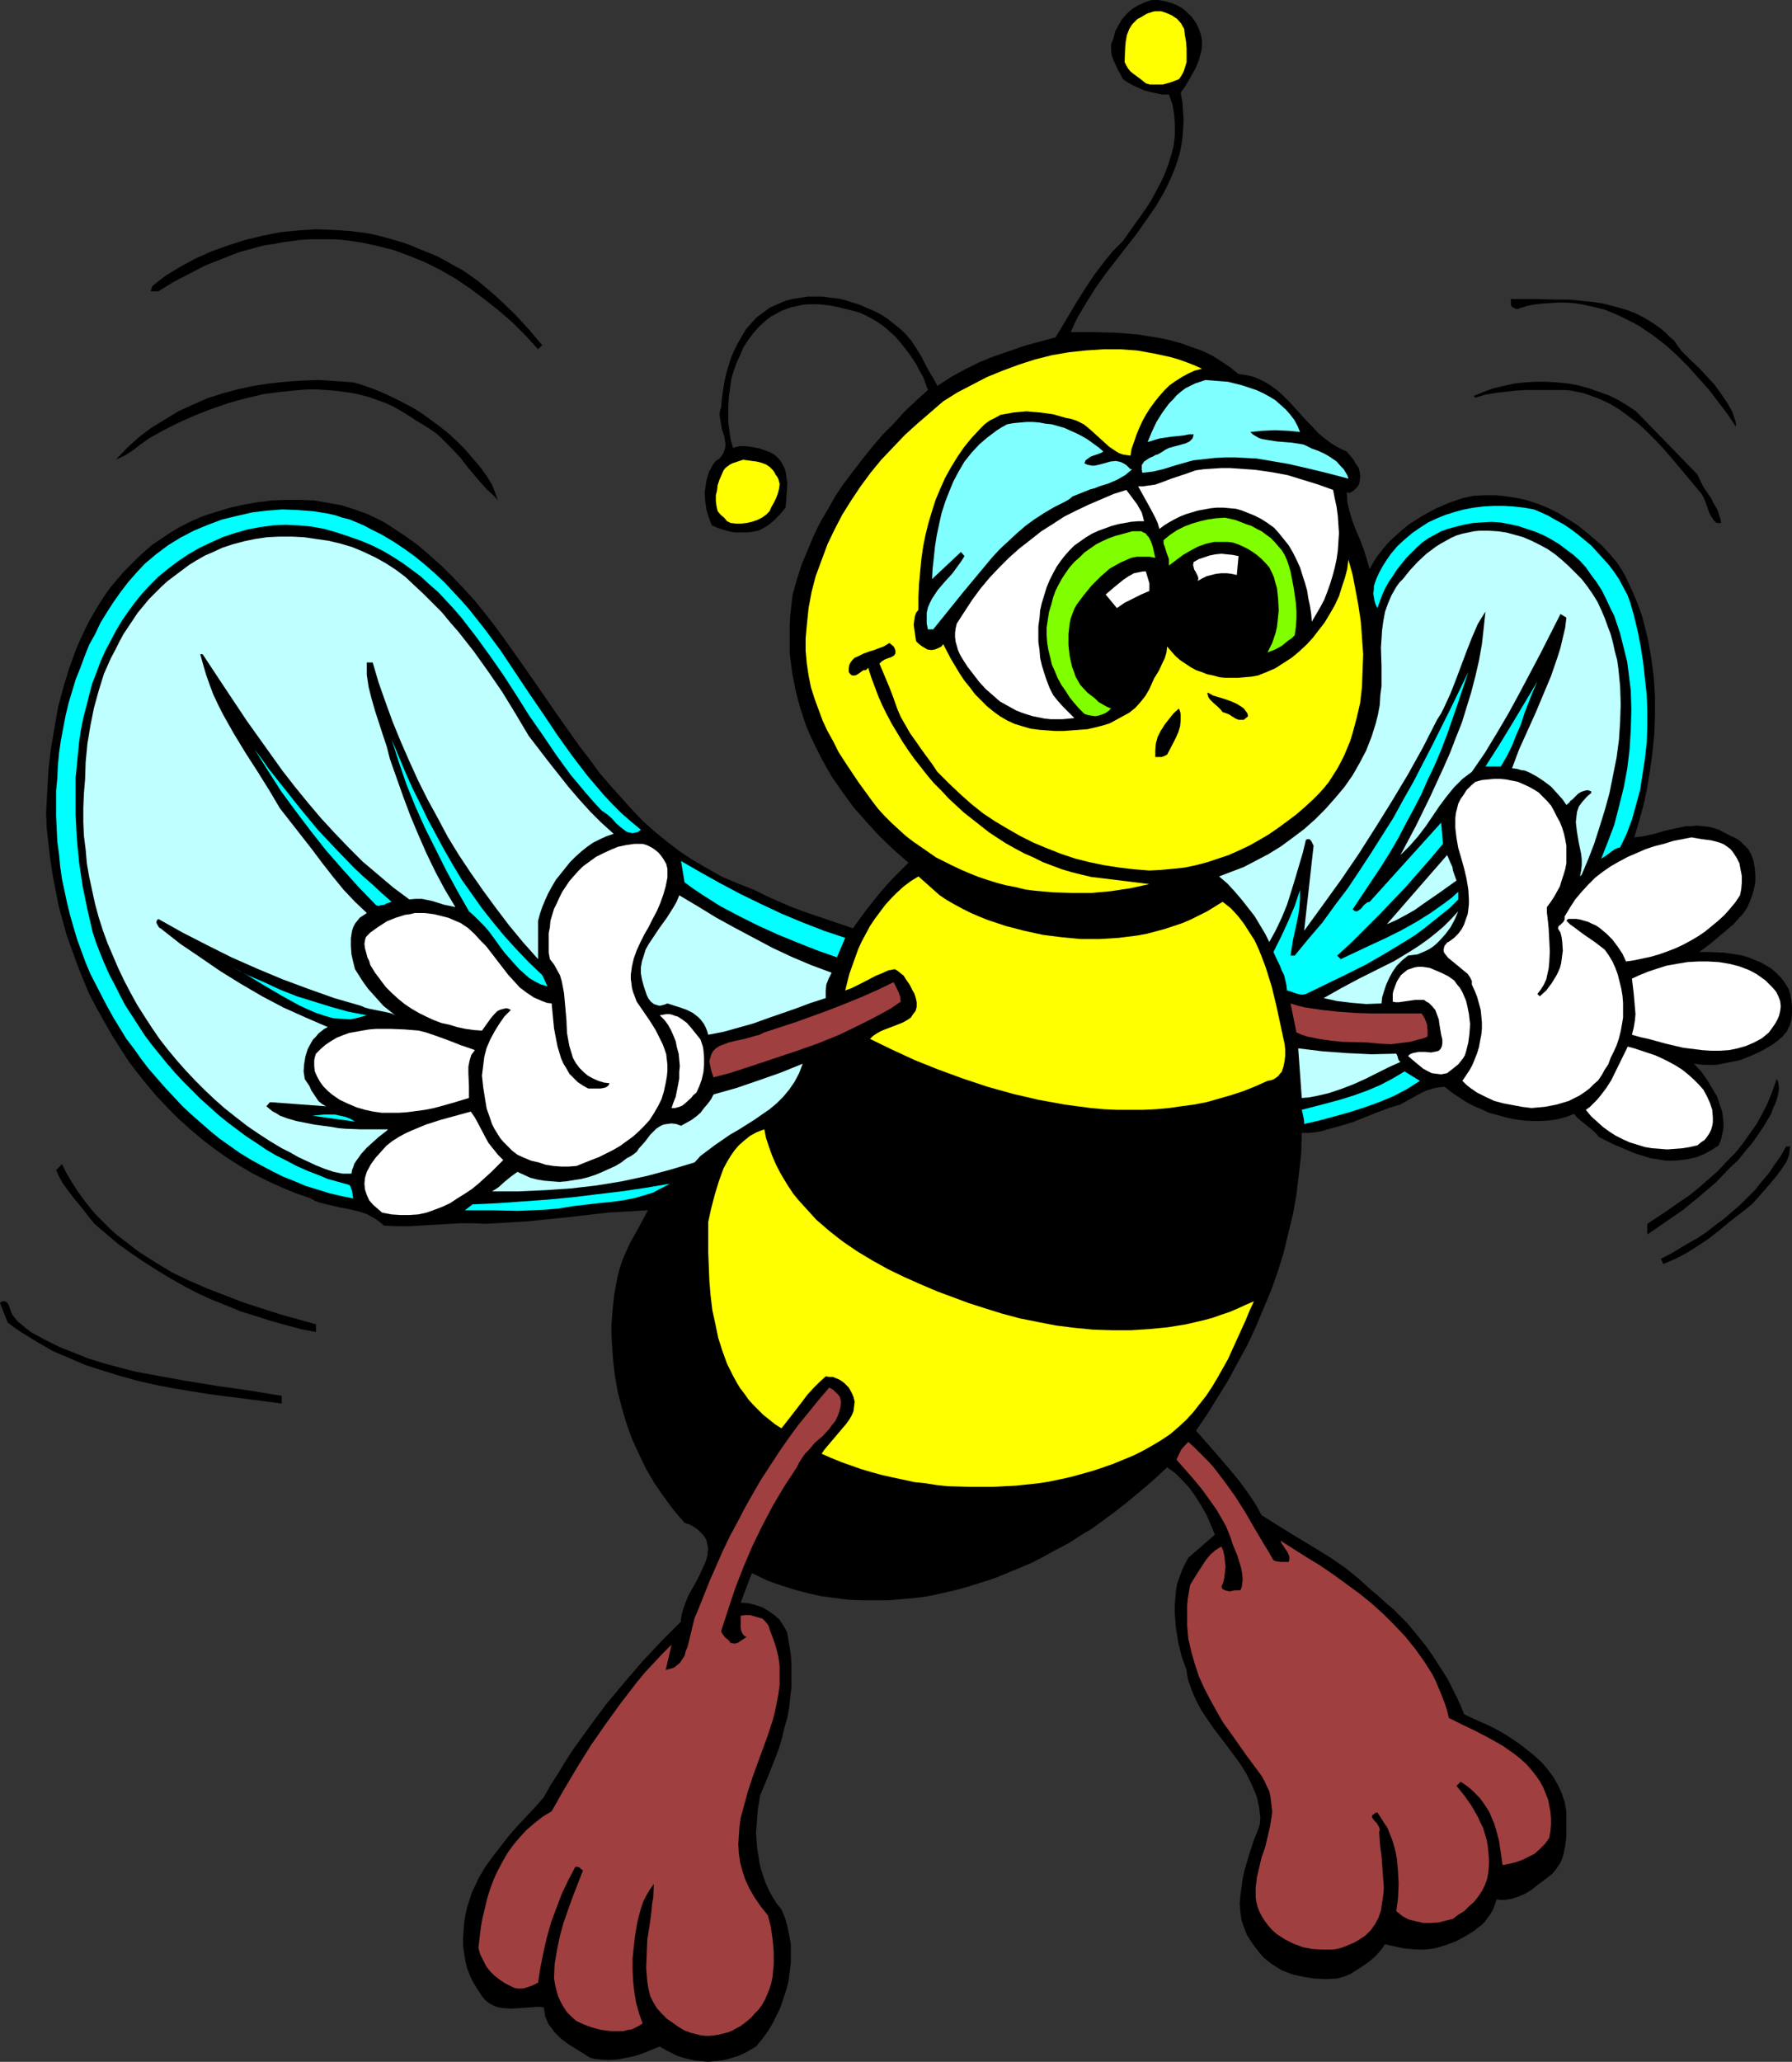
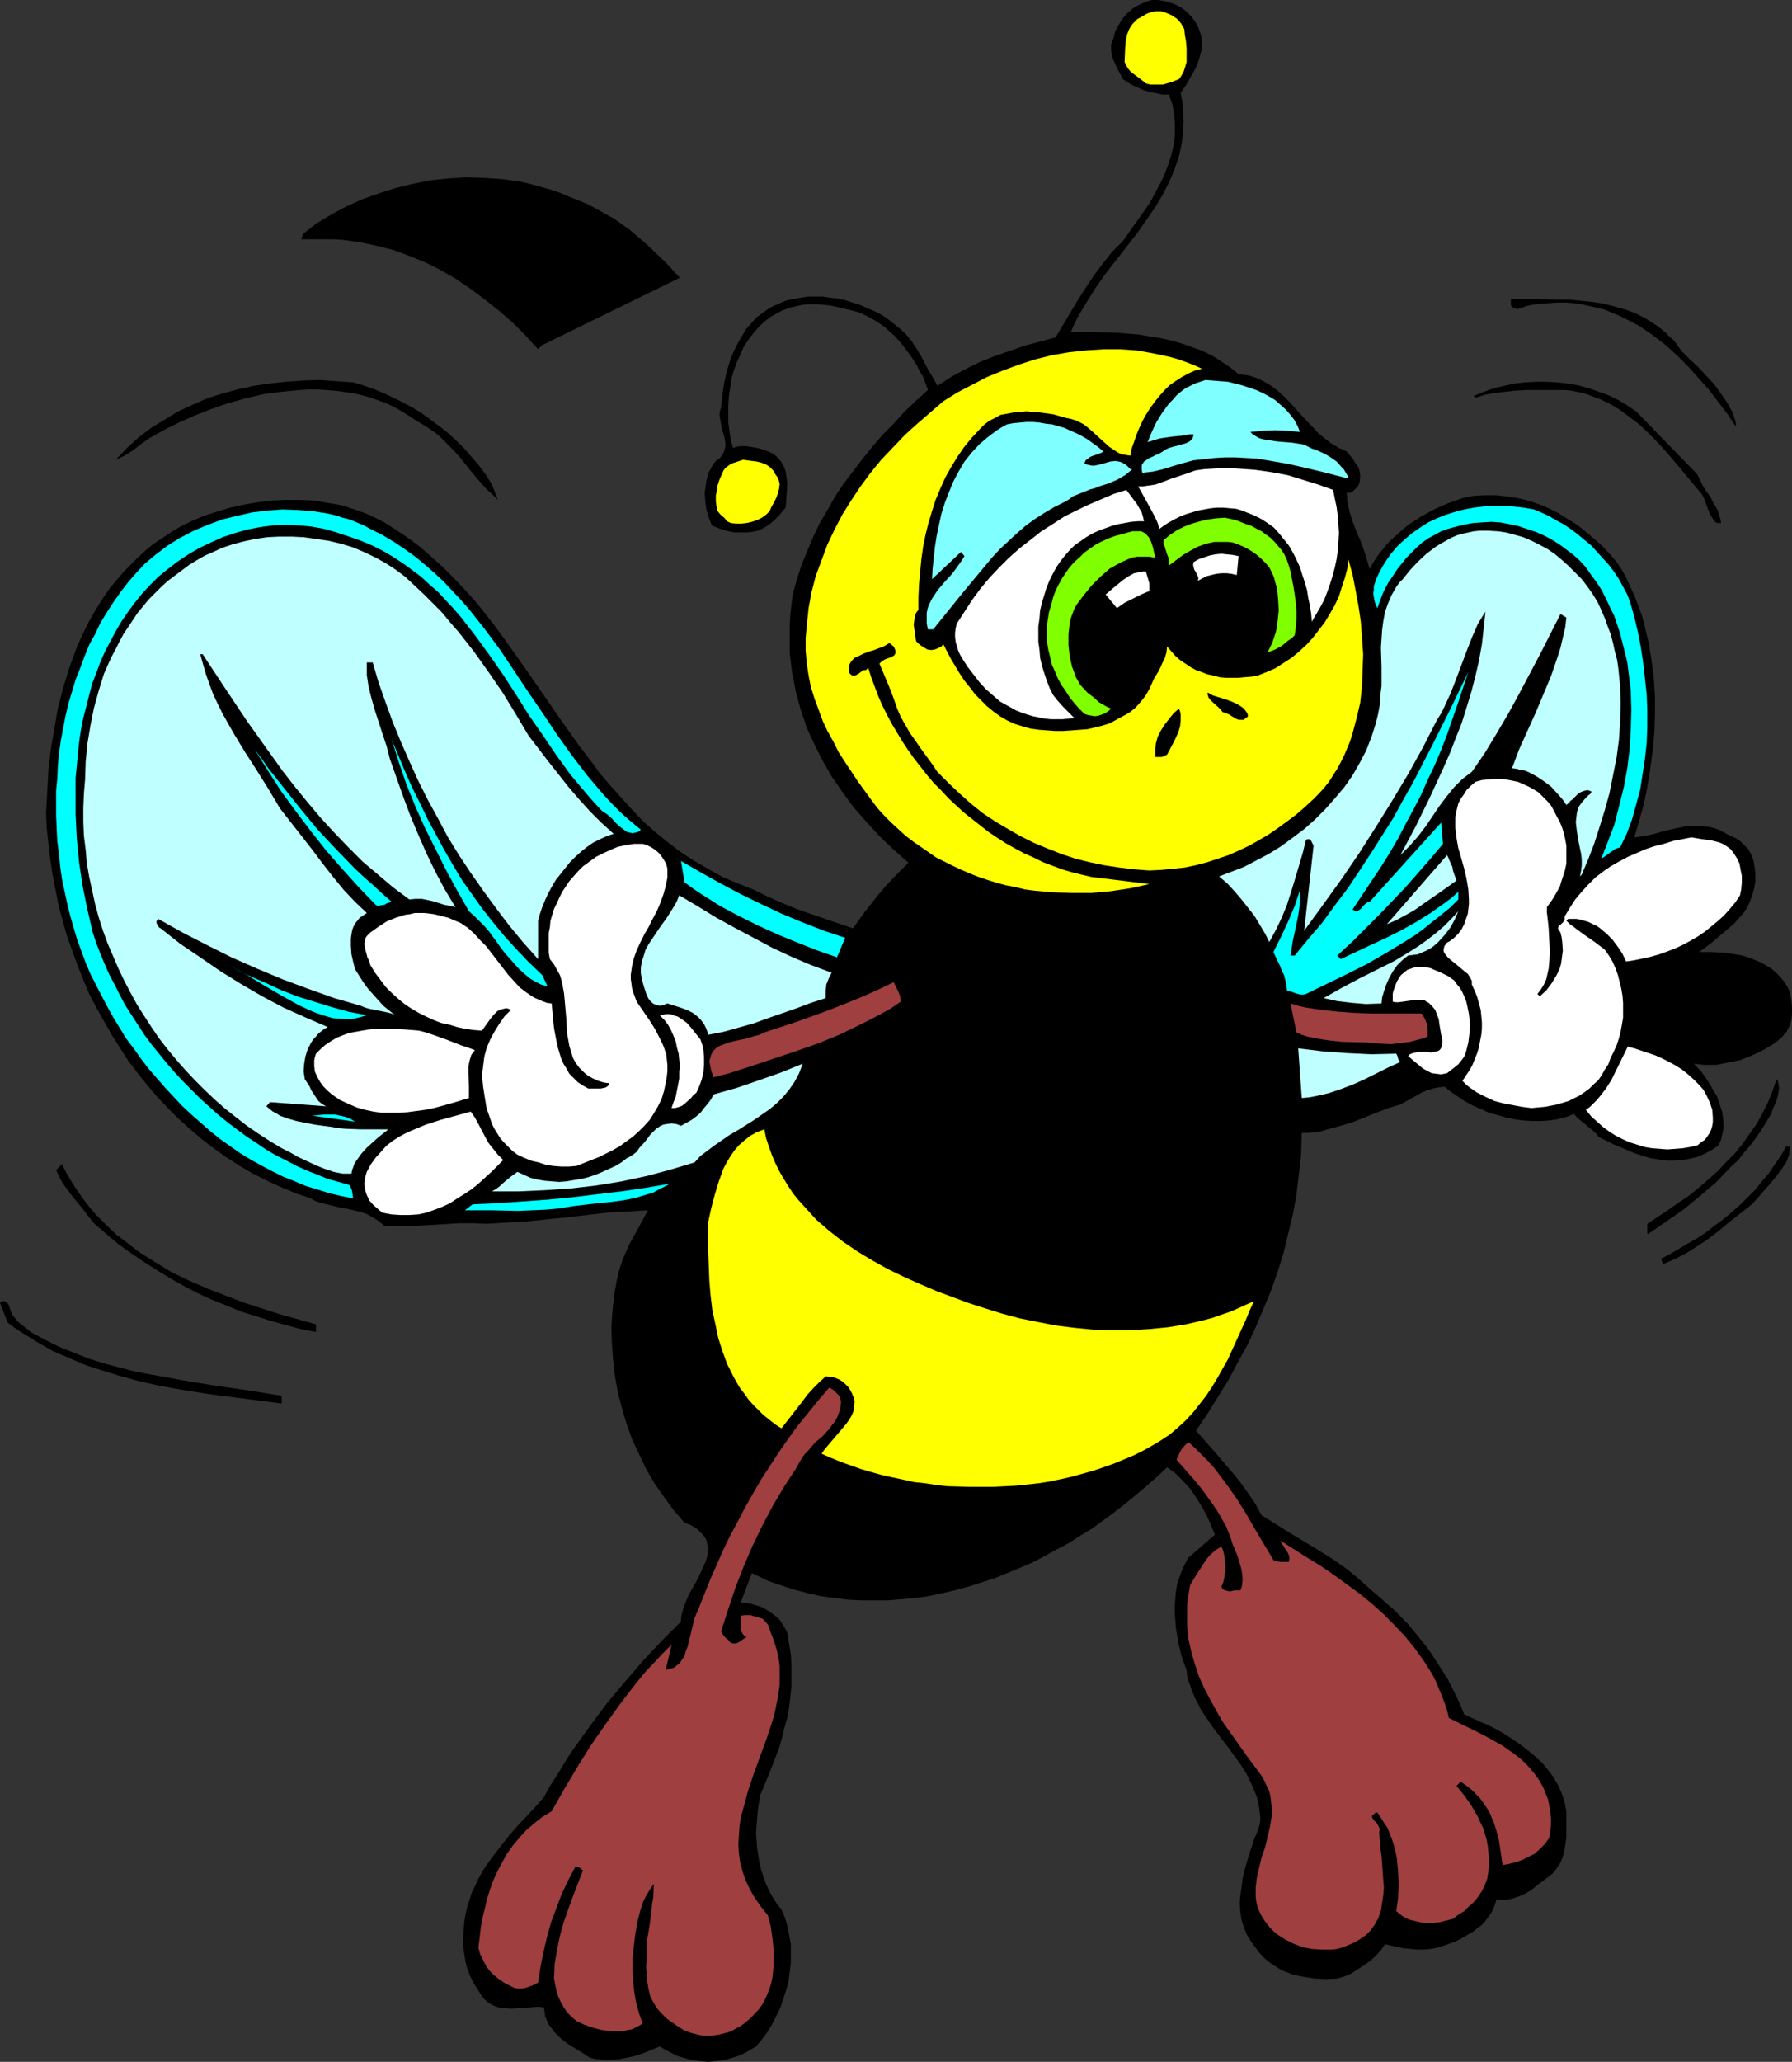
<svg xmlns="http://www.w3.org/2000/svg" xmlns:ns1="http://sodipodi.sourceforge.net/DTD/sodipodi-0.dtd" xmlns:ns2="http://www.inkscape.org/namespaces/inkscape" version="1.0" width="129.724mm" height="149.172mm" id="svg54" ns1:docname="Bee 07.wmf">
  <rect width="100%" height="100%" fill="#333333" stroke="none" />
  <ns1:namedview id="namedview54" pagecolor="#ffffff" bordercolor="#000000" borderopacity="0.25" ns2:showpageshadow="2" ns2:pageopacity="0.0" ns2:pagecheckerboard="0" ns2:deskcolor="#d1d1d1" ns2:document-units="mm" />
  <defs id="defs1">
    <pattern id="WMFhbasepattern" patternUnits="userSpaceOnUse" width="6" height="6" x="0" y="0" />
  </defs>
  <path style="fill:#000000;fill-opacity:1;fill-rule:evenodd;stroke:none" d="m 327.24,6.302 0.646,1.293 0.485,1.293 0.323,1.131 0.162,1.293 v 1.293 l -0.162,1.293 -0.323,1.131 -0.323,1.293 -0.97,2.424 -1.293,2.262 -1.293,2.262 -1.454,2.101 0.485,2.585 0.162,2.585 0.162,2.424 -0.162,2.424 -0.162,2.262 -0.323,2.262 -0.485,2.262 -0.646,2.101 -0.808,2.262 -0.808,1.939 -0.97,2.101 -0.97,1.939 -2.262,3.878 -2.586,3.717 -2.586,3.717 -2.909,3.717 -5.656,7.272 -2.747,3.878 -2.424,3.878 -2.424,4.04 -0.97,1.939 -0.97,2.262 h 6.141 l 6.141,0.162 6.141,0.485 2.909,0.485 3.07,0.485 2.909,0.646 2.909,0.808 2.747,0.97 2.747,0.97 2.747,1.293 2.586,1.616 2.424,1.616 2.424,1.939 1.293,0.162 1.131,0.162 1.293,0.323 0.97,0.323 2.101,0.97 1.939,1.131 1.939,1.454 1.616,1.454 1.616,1.616 1.616,1.778 3.07,3.393 1.778,1.778 1.454,1.616 1.778,1.454 1.939,1.454 1.939,1.131 2.101,0.97 1.778,2.101 0.646,1.131 0.808,1.131 0.323,1.131 0.162,1.293 -0.162,1.454 -0.162,0.646 -0.323,0.646 -1.293,1.293 -0.323,0.162 -0.485,0.323 h -0.485 l -0.485,-0.162 0.162,1.293 v 1.293 l 0.646,2.747 0.808,2.585 0.97,2.585 1.131,2.585 0.97,2.585 0.808,2.586 0.808,2.747 0.97,-1.778 1.131,-1.778 1.293,-1.616 1.293,-1.616 1.454,-1.454 1.616,-1.454 1.454,-1.293 1.616,-1.293 1.778,-1.131 1.778,-1.131 1.778,-0.97 1.778,-0.97 3.717,-1.616 3.717,-1.293 3.07,-0.646 3.07,-0.162 h 3.07 l 2.909,0.323 3.07,0.485 2.747,0.646 2.909,0.97 2.747,1.131 2.586,1.293 2.586,1.616 2.586,1.616 2.262,1.778 2.262,1.939 2.262,1.939 2.101,2.262 1.939,2.262 1.293,1.939 1.131,1.939 0.97,2.101 0.97,2.101 0.97,2.262 0.808,2.101 0.808,2.262 0.646,2.424 1.131,4.686 0.808,4.848 0.646,4.848 0.323,5.171 v 5.009 l -0.162,5.009 -0.485,5.009 -0.646,4.848 -0.808,5.009 -0.97,4.686 -1.293,4.686 -1.293,4.363 2.586,-0.323 2.909,-0.646 2.747,-0.808 2.909,-0.646 3.07,-0.646 h 1.454 l 1.454,-0.162 1.454,0.162 1.616,0.162 1.454,0.323 1.454,0.485 3.07,1.616 1.454,0.646 1.293,0.808 1.131,1.131 1.131,1.131 0.808,1.454 0.323,0.808 0.323,0.97 0.323,1.939 0.162,1.778 v 1.939 l -0.323,1.778 -0.485,1.778 -0.646,1.778 -0.808,1.778 -0.97,1.454 -2.747,3.07 -3.07,2.585 -3.07,2.585 -3.232,2.424 h 3.232 l 3.394,0.162 3.394,0.485 1.778,0.323 1.616,0.485 1.616,0.646 1.616,0.646 1.454,0.808 1.616,0.97 1.293,1.131 1.293,1.293 1.131,1.454 0.97,1.616 0.485,1.454 0.323,1.778 0.162,1.778 v 1.778 l -0.162,1.778 -0.485,1.616 -0.485,0.808 -0.323,0.808 -0.646,0.646 -0.485,0.646 -1.293,1.131 -1.293,0.97 -2.747,1.616 -1.616,0.808 -1.454,0.646 -3.232,1.293 -3.232,0.646 -1.616,0.323 -1.616,0.323 h -1.616 -1.616 l -1.454,-0.162 -1.454,-0.162 2.101,2.262 1.778,2.586 1.616,2.747 0.808,1.293 0.485,1.454 0.485,1.454 0.485,1.454 0.162,1.454 0.162,1.616 v 1.454 l -0.323,1.454 -0.323,1.454 -0.646,1.616 -1.939,1.293 -2.101,1.131 -1.939,0.808 -2.101,0.485 -2.101,0.323 -2.101,0.162 h -2.101 l -2.101,-0.323 -2.101,-0.323 -2.101,-0.646 -2.101,-0.646 -1.939,-0.808 -4.202,-1.778 -3.878,-1.939 -0.646,-0.808 -0.808,-0.808 -1.778,-1.454 -1.778,-1.454 -0.97,-0.808 -0.808,-0.97 -2.101,0.808 -2.424,0.646 -2.262,0.323 -2.424,0.162 h -2.262 l -2.424,-0.162 -2.424,-0.323 -2.262,-0.485 -2.262,-0.646 -2.424,-0.646 -2.101,-0.97 -2.262,-0.97 -2.101,-1.131 -1.939,-1.293 -1.939,-1.293 -1.778,-1.454 -1.616,0.162 -1.616,0.323 -1.616,0.485 -1.454,0.646 -1.454,0.808 -1.454,0.808 -2.909,1.616 -3.232,0.97 -3.394,1.293 -6.464,2.585 -3.232,0.97 -3.555,0.97 -1.616,0.485 -1.778,0.323 -1.778,0.162 h -1.939 l -0.162,5.817 -0.646,5.656 -0.646,5.494 -0.97,5.333 -1.293,5.333 -1.293,5.333 -1.616,5.171 -1.778,5.009 -2.101,5.009 -2.101,5.009 -2.262,4.848 -2.586,4.686 -2.586,4.848 -2.909,4.686 -2.909,4.686 -3.07,4.525 4.848,5.494 4.848,5.656 2.262,2.747 2.101,2.909 2.101,3.07 1.778,3.232 3.878,2.424 3.878,2.424 7.757,4.686 3.878,2.424 3.717,2.585 3.555,2.909 1.778,1.616 1.616,1.454 1.939,1.616 1.939,1.778 2.101,1.778 1.778,1.778 1.939,1.939 1.778,2.101 3.394,4.201 1.616,2.262 1.454,2.262 1.454,2.262 1.454,2.262 2.424,4.848 1.131,2.424 0.97,2.424 2.101,0.97 2.101,0.97 2.262,0.97 2.262,1.131 2.262,1.293 2.262,1.454 2.101,1.454 2.101,1.616 1.939,1.616 1.939,1.778 1.616,1.939 1.454,1.939 1.293,2.262 0.97,2.101 0.808,2.424 0.485,2.585 v 4.686 2.424 l -0.323,2.424 -0.485,2.262 -0.323,1.131 -0.485,1.131 -0.646,0.97 -0.646,0.97 -0.808,0.97 -0.97,0.808 -3.232,2.424 -1.616,1.293 -1.616,0.97 -1.778,0.808 -1.939,0.646 -0.97,0.162 -0.97,0.162 h -1.131 l -1.131,-0.162 -0.485,1.454 -0.485,1.293 -0.646,1.131 -0.808,1.131 -0.808,1.131 -0.97,0.97 -1.131,0.808 -0.97,0.808 -2.424,1.454 -2.424,1.293 -2.586,0.97 -2.586,0.808 -1.778,0.323 -1.778,0.162 h -1.778 l -1.778,-0.162 -1.939,-0.162 -1.616,-0.323 -3.555,-0.808 -1.131,1.616 -1.454,1.616 -1.454,1.293 -1.778,1.293 -1.778,1.131 -1.778,1.131 -1.939,0.808 -1.778,0.485 -3.07,0.162 -3.232,-0.162 -3.07,-0.485 -1.454,-0.323 -1.454,-0.323 -2.909,-1.131 -1.293,-0.808 -1.293,-0.808 -1.293,-0.97 -1.131,-0.97 -1.131,-1.293 -0.97,-1.293 -0.646,-0.808 -0.646,-0.97 -1.131,-1.778 -0.808,-2.101 -0.646,-1.939 -0.323,-2.262 -0.162,-2.262 0.162,-2.101 0.323,-2.262 0.323,-2.424 0.485,-2.262 1.293,-4.363 1.454,-4.363 0.808,-1.939 0.646,-1.939 0.162,-1.616 -0.162,-1.454 -0.162,-1.454 -0.323,-1.454 -0.323,-1.454 -0.485,-1.293 -1.131,-2.585 -1.293,-2.585 -1.616,-2.586 -1.778,-2.424 -1.778,-2.424 -3.717,-4.848 -1.778,-2.585 -1.616,-2.424 -1.454,-2.747 -1.131,-2.586 -0.485,-1.454 -0.485,-1.293 -0.323,-1.454 -0.162,-1.454 -1.293,-3.555 -0.97,-3.878 -0.323,-2.101 -0.323,-1.939 -0.162,-2.101 -0.162,-1.939 v -2.101 l 0.162,-1.939 0.162,-1.939 0.323,-2.101 0.646,-1.778 0.646,-1.778 0.808,-1.778 0.97,-1.778 7.272,-6.302 -1.131,-2.747 -1.131,-2.585 -1.454,-2.585 -1.616,-2.585 -1.616,-2.262 -1.939,-2.101 -1.939,-1.939 -1.131,-0.808 -1.131,-0.808 -2.747,2.585 -2.747,2.424 -2.909,2.424 -2.909,2.424 -2.909,2.262 -3.07,2.262 -3.07,2.262 -3.232,1.939 -3.232,2.101 -3.394,1.778 -3.232,1.778 -3.394,1.778 -3.394,1.454 -3.555,1.454 -3.555,1.454 -3.555,1.131 -3.555,1.131 -3.555,0.97 -3.555,0.808 -3.717,0.808 -3.555,0.485 -3.717,0.323 -3.717,0.323 h -3.717 -3.555 l -3.717,-0.162 -3.717,-0.485 -3.717,-0.485 -3.555,-0.808 -3.717,-0.97 -3.555,-1.131 -3.717,-1.293 -4.363,-2.101 -3.07,8.08 2.101,0.162 1.939,0.485 1.939,0.646 1.616,0.97 1.616,1.131 1.454,1.293 1.131,1.778 0.485,0.808 0.485,0.97 0.485,3.07 0.485,2.909 0.162,2.909 v 3.07 2.747 l -0.323,2.909 -0.323,2.909 -0.485,2.747 -0.808,2.747 -0.646,2.747 -0.808,2.747 -0.97,2.585 -2.101,5.333 -2.101,5.009 -0.646,4.04 -0.323,4.201 -0.162,2.101 0.162,2.101 0.162,2.101 0.323,1.939 0.323,2.101 0.485,1.939 0.646,1.939 0.646,1.778 0.808,1.778 0.97,1.778 1.131,1.778 1.293,1.616 0.97,2.262 0.646,2.262 0.485,2.424 0.485,2.585 v 2.424 2.585 l -0.323,2.585 -0.323,2.586 -0.646,2.424 -0.808,2.424 -0.808,2.424 -1.131,2.262 -1.131,2.262 -1.293,2.101 -1.454,1.939 -1.616,1.939 -1.616,0.97 -1.454,0.808 -1.778,0.808 -1.616,0.485 -1.616,0.485 -1.616,0.323 -1.778,0.162 -1.616,0.162 -1.616,-0.162 -1.778,-0.162 -1.616,-0.323 -1.778,-0.485 -1.616,-0.485 -1.616,-0.808 -1.616,-0.808 -1.616,-0.97 -4.363,1.778 -2.424,0.808 -2.262,0.485 -2.424,0.485 -2.424,0.162 -2.586,-0.162 -1.293,-0.162 -1.293,-0.323 -0.808,-0.485 -0.97,-0.646 -2.101,-1.293 -2.101,-1.293 -2.101,-1.616 -1.778,-1.778 -0.646,-0.97 -0.808,-0.97 -0.485,-1.131 -0.485,-1.131 -0.162,-1.131 -0.162,-1.293 -0.97,-0.162 h -0.97 l -2.262,0.162 -2.262,0.162 -2.424,0.162 -2.262,-0.162 -1.131,-0.162 -1.131,-0.323 -0.97,-0.485 -0.808,-0.485 -0.97,-0.808 -0.808,-0.97 -1.131,-1.778 -1.131,-1.778 -0.97,-1.939 -0.808,-2.101 -0.485,-1.939 -0.323,-2.101 -0.323,-2.101 v -2.101 l 0.162,-2.101 0.162,-2.262 0.323,-2.101 0.485,-2.101 0.646,-1.939 0.646,-2.101 0.97,-1.939 0.808,-1.778 1.778,-3.07 2.101,-2.909 2.262,-2.909 2.262,-2.909 2.424,-2.747 2.424,-2.585 2.424,-2.585 1.131,-1.293 1.131,-1.293 1.778,-3.232 2.101,-3.232 1.939,-3.232 2.101,-3.232 4.525,-6.302 4.686,-6.302 5.01,-5.979 5.01,-5.817 5.171,-5.494 2.586,-2.585 2.586,-2.586 v -0.808 l 0.162,-0.97 0.485,-1.778 0.646,-1.778 0.808,-1.939 2.101,-3.717 0.97,-1.939 0.808,-1.778 0.808,-1.778 0.485,-1.778 v -0.808 l 0.162,-0.808 -0.162,-0.808 -0.162,-0.808 -0.162,-0.808 -0.485,-0.808 -0.485,-0.646 -0.646,-0.646 -0.808,-0.808 -0.97,-0.646 -1.131,-0.646 -1.454,-0.485 -2.909,-3.393 -2.747,-3.717 -2.586,-3.717 -2.262,-3.878 -1.939,-4.04 -1.939,-4.201 -1.454,-4.04 -1.293,-4.363 -1.131,-4.363 -0.808,-4.525 -0.485,-4.363 -0.323,-4.525 -0.162,-4.363 0.323,-4.525 0.485,-4.525 0.808,-4.363 0.646,-2.585 0.808,-2.424 0.97,-2.262 1.131,-2.424 2.424,-4.363 2.424,-4.525 -5.333,0.323 -5.656,0.323 -11.15,1.293 -11.15,1.131 -5.494,0.323 -5.494,0.323 -3.555,-0.162 h -3.555 l -13.736,0.808 h -3.555 l -3.555,-0.162 -1.131,-0.97 -1.131,-0.808 -1.131,-0.646 -1.131,-0.646 -1.293,-0.485 -1.131,-0.323 -2.747,-0.646 -2.586,-0.485 -2.747,-0.646 -2.586,-0.646 -1.293,-0.485 -1.131,-0.646 -4.202,-1.454 -3.878,-1.616 -3.878,-1.778 -3.878,-1.939 -3.555,-2.101 -3.555,-2.262 -3.394,-2.424 -3.394,-2.586 -3.232,-2.747 -3.07,-2.747 -3.07,-3.07 -2.909,-3.07 -2.747,-3.232 -2.586,-3.232 -2.586,-3.393 -2.262,-3.555 -2.262,-3.555 -2.101,-3.717 -2.101,-3.717 -1.939,-3.717 -1.616,-3.878 -1.616,-4.04 -1.454,-4.04 -1.454,-4.04 -1.131,-4.04 -1.131,-4.201 -0.808,-4.201 -0.808,-4.201 -0.646,-4.201 -0.485,-4.201 -0.485,-4.363 -0.162,-4.201 0.323,-5.817 0.323,-5.817 0.646,-5.656 0.97,-5.656 0.97,-5.656 1.454,-5.494 1.616,-5.333 1.939,-5.333 1.131,-2.585 1.131,-2.424 1.293,-2.586 1.293,-2.262 1.454,-2.424 1.454,-2.262 1.616,-2.262 1.778,-2.101 1.778,-2.101 1.939,-1.939 1.939,-1.939 2.101,-1.939 2.101,-1.778 2.424,-1.616 2.424,-1.616 2.424,-1.454 3.232,-1.616 3.394,-1.454 3.555,-1.131 3.717,-1.131 3.717,-0.808 3.717,-0.646 3.878,-0.485 3.878,-0.162 h 3.878 l 3.878,0.162 3.717,0.646 3.717,0.646 3.555,1.131 3.555,1.293 3.394,1.616 1.778,0.97 1.454,0.97 3.717,2.424 3.555,2.585 3.394,2.909 3.232,2.909 3.07,3.07 3.07,3.232 2.909,3.232 2.747,3.393 2.747,3.555 2.586,3.555 5.171,7.272 10.181,14.705 5.171,7.272 2.747,3.555 2.586,3.555 2.909,3.393 2.909,3.232 2.909,3.232 3.07,3.232 3.232,2.909 3.394,2.747 3.555,2.747 3.717,2.424 3.878,2.262 4.04,2.262 4.202,1.778 4.525,1.778 3.232,1.616 3.232,1.454 3.394,1.454 3.394,1.293 13.736,4.686 3.394,-4.686 3.717,-4.686 1.939,-2.262 1.939,-2.101 2.101,-2.101 2.101,-2.101 -4.04,-3.555 -3.878,-3.717 -3.555,-3.878 -3.555,-4.04 -3.07,-4.201 -2.909,-4.201 -2.586,-4.525 -2.262,-4.525 -1.131,-2.424 -0.97,-2.262 -0.808,-2.424 -0.808,-2.424 -0.646,-2.424 -0.646,-2.424 -0.485,-2.585 -0.485,-2.424 -0.323,-2.586 -0.323,-2.585 v -2.585 -2.747 -2.586 l 0.162,-2.747 0.323,-2.747 0.323,-2.747 1.131,-4.04 1.293,-4.04 1.616,-3.878 1.616,-3.878 1.778,-3.717 2.101,-3.555 2.101,-3.717 2.262,-3.393 2.586,-3.393 2.586,-3.393 2.747,-3.393 2.747,-3.232 3.07,-3.07 2.909,-3.232 3.232,-3.07 3.232,-2.909 -0.646,-1.778 -0.646,-1.778 -0.97,-1.616 -0.808,-1.616 -1.131,-1.778 -1.131,-1.616 -1.131,-1.454 -1.293,-1.616 -1.293,-1.454 -1.454,-1.293 -1.454,-1.293 -1.616,-1.131 -1.616,-0.97 -1.778,-0.97 -1.778,-0.808 -1.778,-0.485 -3.232,-0.808 -3.07,-0.646 -3.07,-0.323 h -3.07 l -1.454,0.162 -1.454,0.323 -1.454,0.323 -1.454,0.485 -1.293,0.485 -1.454,0.808 -1.454,0.808 -1.293,0.97 -1.778,1.616 -1.616,1.778 -1.454,1.939 -1.293,1.939 -0.97,2.262 -0.97,2.101 -0.808,2.262 -0.646,2.262 -0.323,2.424 -0.323,2.262 -0.162,2.424 v 2.424 2.262 l 0.323,2.424 0.323,2.262 0.646,2.262 0.97,-0.323 1.131,-0.162 h 1.293 l 1.293,0.162 2.586,0.485 2.262,0.808 1.131,0.485 0.97,0.646 0.808,0.808 0.646,0.808 0.485,0.808 0.485,0.97 0.323,0.97 0.162,1.131 0.323,2.101 -0.162,2.262 -0.162,2.262 -0.162,2.101 -0.808,0.97 -0.808,0.97 -1.778,1.778 -0.97,0.808 -0.97,0.646 -1.131,0.646 -0.97,0.485 -1.616,0.323 -1.616,0.162 h -1.778 -1.616 l -1.616,-0.323 -1.616,-0.485 -1.454,-0.485 -1.454,-0.646 -0.808,-2.101 -0.646,-2.101 -0.323,-2.262 -0.162,-2.424 0.323,-2.262 0.162,-1.131 0.323,-1.131 0.323,-1.131 0.646,-1.131 0.485,-0.97 0.808,-0.97 0.97,-0.646 0.646,-0.808 0.485,-0.808 0.323,-0.97 0.162,-0.808 v -0.808 l -0.323,-1.939 -0.646,-1.939 -0.323,-1.939 -0.162,-0.97 -0.162,-0.97 0.162,-1.131 0.323,-0.97 0.162,-2.262 0.323,-2.262 0.323,-2.101 0.485,-2.262 0.646,-2.262 0.646,-2.101 0.97,-2.262 0.97,-1.939 1.131,-1.939 1.131,-1.939 1.454,-1.616 1.454,-1.616 1.778,-1.293 1.778,-1.293 2.101,-0.97 2.262,-0.97 1.939,-0.485 2.101,-0.323 1.939,-0.323 h 2.101 2.101 l 2.101,0.323 1.939,0.162 2.101,0.485 1.939,0.646 2.101,0.646 1.778,0.808 1.939,0.808 1.939,0.97 1.778,1.131 1.616,1.293 1.616,1.293 1.778,1.616 1.616,1.939 1.293,1.939 1.293,2.101 2.101,4.04 1.293,2.101 1.131,2.101 3.717,-2.424 3.878,-2.101 3.878,-1.939 4.04,-1.616 4.202,-1.454 4.202,-1.454 4.202,-1.131 4.202,-1.131 1.939,-3.232 4.04,-6.787 2.262,-3.555 2.262,-3.393 2.424,-3.232 2.586,-3.232 2.909,-2.909 3.07,-4.363 3.232,-4.525 1.454,-2.262 1.293,-2.424 1.293,-2.424 1.131,-2.424 0.97,-2.585 0.808,-2.585 0.646,-2.585 0.323,-2.747 v -2.747 l -0.162,-2.747 -0.485,-2.909 -0.485,-1.293 -0.485,-1.454 h -1.778 l -1.616,-0.323 -1.616,-0.323 -1.778,-0.485 -1.454,-0.646 -1.454,-0.646 -1.454,-0.808 -1.454,-0.97 -0.646,-1.293 -0.646,-1.131 -1.293,-2.747 -0.485,-1.454 -0.162,-1.454 v -0.808 -0.646 l 0.323,-0.808 0.323,-0.808 0.485,-1.939 0.97,-1.778 0.97,-1.616 1.293,-1.454 1.454,-1.293 1.616,-0.97 1.778,-0.808 L 315.12,0 h 1.778 l 1.778,0.323 1.778,0.485 1.616,0.646 1.454,0.808 1.293,1.131 1.293,1.293 z" id="path1" />
  <path style="fill:#ffff00;fill-opacity:1;fill-rule:evenodd;stroke:none" d="m 324.008,7.918 0.162,1.616 0.323,1.778 0.162,1.939 v 1.778 1.939 l -0.485,1.616 -0.323,0.97 -0.323,0.646 -0.485,0.808 -0.485,0.646 -2.101,0.808 -1.131,0.323 -1.131,0.323 h -1.131 -1.293 -1.131 l -1.131,-0.323 -1.616,-1.293 -1.778,-1.293 -0.808,-0.646 -0.646,-0.808 -0.485,-0.808 -0.485,-0.97 0.162,-3.878 0.162,-1.778 0.323,-1.778 0.646,-1.616 0.485,-0.808 0.485,-0.646 0.646,-0.646 0.646,-0.646 0.97,-0.485 0.808,-0.485 0.808,-0.485 1.454,-0.485 0.808,-0.162 h 1.616 l 1.454,0.485 1.454,0.646 1.454,0.97 1.131,1.293 0.323,0.646 z" id="path2" />
-   <path style="fill:#000000;fill-opacity:1;fill-rule:evenodd;stroke:none" d="m 148.349,94.37 -1.131,1.131 -3.394,-3.717 -3.555,-3.555 -3.717,-3.232 -3.878,-3.07 -3.878,-2.909 -4.04,-2.747 -4.202,-2.424 -4.202,-2.101 -4.363,-1.778 -4.363,-1.616 -4.525,-1.131 -4.525,-0.97 -4.686,-0.646 -2.424,-0.162 h -2.262 -2.262 -2.424 l -2.424,0.162 -2.424,0.323 -2.424,0.323 -2.424,0.485 -2.424,0.323 -2.424,0.646 -4.686,1.293 -4.525,1.778 -4.525,1.778 -4.363,2.262 -4.363,2.262 -4.202,2.585 h -2.101 l 0.485,-1.454 3.717,-2.909 4.04,-2.424 4.202,-2.262 4.363,-1.939 4.525,-1.616 4.525,-1.454 4.686,-1.131 4.848,-0.97 4.848,-0.485 4.848,-0.323 4.848,0.162 4.848,0.323 4.848,0.646 2.262,0.485 2.424,0.646 2.262,0.646 2.262,0.646 2.262,0.808 2.262,0.97 2.424,0.97 2.424,0.97 2.424,1.293 2.262,1.293 2.424,1.293 2.101,1.454 2.262,1.616 4.202,3.555 1.939,1.778 4.04,3.878 3.717,4.04 z" id="path3" />
+   <path style="fill:#000000;fill-opacity:1;fill-rule:evenodd;stroke:none" d="m 148.349,94.37 -1.131,1.131 -3.394,-3.717 -3.555,-3.555 -3.717,-3.232 -3.878,-3.07 -3.878,-2.909 -4.04,-2.747 -4.202,-2.424 -4.202,-2.101 -4.363,-1.778 -4.363,-1.616 -4.525,-1.131 -4.525,-0.97 -4.686,-0.646 -2.424,-0.162 h -2.262 -2.262 -2.424 h -2.101 l 0.485,-1.454 3.717,-2.909 4.04,-2.424 4.202,-2.262 4.363,-1.939 4.525,-1.616 4.525,-1.454 4.686,-1.131 4.848,-0.97 4.848,-0.485 4.848,-0.323 4.848,0.162 4.848,0.323 4.848,0.646 2.262,0.485 2.424,0.646 2.262,0.646 2.262,0.646 2.262,0.808 2.262,0.97 2.424,0.97 2.424,0.97 2.424,1.293 2.262,1.293 2.424,1.293 2.101,1.454 2.262,1.616 4.202,3.555 1.939,1.778 4.04,3.878 3.717,4.04 z" id="path3" />
  <path style="fill:#000000;fill-opacity:1;fill-rule:evenodd;stroke:none" d="m 474.942,115.539 v 1.131 l -2.262,-3.393 -2.586,-3.393 -2.586,-3.393 -2.909,-3.232 -2.747,-3.07 -3.07,-3.07 -3.232,-2.909 -3.394,-2.585 -3.555,-2.424 -1.778,-0.97 -1.939,-0.97 -1.939,-0.97 -1.939,-0.808 -1.939,-0.808 -1.939,-0.485 -2.101,-0.485 -2.262,-0.485 -2.101,-0.323 -2.262,-0.162 h -2.262 l -2.262,0.162 -2.424,0.162 -2.424,0.323 -0.646,0.162 -0.808,0.162 -0.808,0.323 -0.808,0.162 -0.646,0.323 -0.808,-0.162 -0.646,-0.323 -0.323,-0.323 -0.162,-0.323 v -1.616 h 6.302 l 6.464,0.162 h 3.232 l 3.232,0.323 3.232,0.323 3.07,0.485 3.07,0.808 2.909,0.808 2.909,1.131 2.747,1.454 2.747,1.778 1.293,0.97 1.131,0.97 1.131,1.131 1.293,1.131 0.97,1.454 1.131,1.454 2.262,2.262 2.262,2.101 2.101,2.262 2.101,2.262 1.778,2.424 1.778,2.585 1.454,2.585 z" id="path4" />
  <path style="fill:#ffff00;fill-opacity:1;fill-rule:evenodd;stroke:none" d="m 328.856,100.834 -1.939,0.485 -1.778,0.808 -1.778,0.97 -1.778,1.131 -1.616,1.131 -1.454,1.454 -1.293,1.454 -1.293,1.616 -1.293,1.778 -1.131,1.778 -0.97,1.778 -0.808,1.778 -0.808,1.939 -0.646,1.939 -0.646,1.778 -0.323,1.939 -1.131,-0.162 -0.97,-0.162 -0.97,-0.323 -0.808,-0.485 -0.97,-0.646 -0.97,-0.646 -1.616,-1.454 -1.778,-1.616 -1.778,-1.616 -1.778,-1.454 -0.97,-0.485 -0.97,-0.485 -1.454,-0.485 -1.616,-0.323 -3.394,-0.97 -3.555,-0.485 -1.939,-0.162 -1.778,-0.162 -1.778,0.162 -1.778,0.162 -1.778,0.323 -1.778,0.323 -1.454,0.808 -1.616,0.808 -1.293,0.97 -1.131,1.131 -2.424,2.585 -2.101,2.585 -1.778,2.586 -1.778,2.909 -1.616,2.909 -1.293,2.909 -1.293,3.07 -0.97,3.07 -0.97,3.232 -0.808,3.232 -0.646,3.232 -0.485,3.393 -0.323,3.393 -0.323,3.555 -0.162,3.393 v 3.555 l -0.646,0.808 -0.323,0.97 -0.162,1.131 -0.162,1.131 0.323,2.262 0.162,1.131 0.162,1.131 0.646,0.646 0.808,0.646 0.808,0.485 0.808,0.485 1.131,0.162 0.97,-0.162 0.808,-0.323 0.97,-0.485 0.485,-0.646 2.101,4.04 2.424,4.04 1.293,1.939 1.454,1.778 1.454,1.939 1.616,1.616 1.616,1.616 1.778,1.454 1.778,1.293 1.939,1.131 2.101,0.97 2.101,0.646 2.262,0.646 2.424,0.323 4.363,0.323 h 2.101 l 2.262,-0.162 2.101,-0.162 2.262,-0.162 2.101,-0.485 1.939,-0.485 2.101,-0.646 1.778,-0.97 1.778,-0.97 1.778,-0.97 1.616,-1.293 1.454,-1.616 1.293,-1.616 1.131,-1.939 0.646,-1.454 0.646,-1.454 0.808,-1.293 0.485,-0.808 0.323,-0.646 0.646,-1.454 0.646,-1.293 0.485,-1.616 0.162,-1.616 1.131,1.293 1.131,1.293 1.293,1.131 1.454,0.97 1.454,0.97 1.454,0.808 1.454,0.485 1.616,0.646 1.616,0.323 1.778,0.485 1.616,0.162 h 1.778 1.616 l 1.778,-0.162 1.939,-0.162 1.778,-0.323 2.424,-0.97 2.262,-0.97 2.262,-1.454 2.262,-1.454 1.939,-1.616 2.101,-1.939 1.778,-1.939 1.616,-2.101 1.616,-2.101 1.454,-2.424 1.293,-2.262 1.131,-2.424 0.808,-2.585 0.808,-2.424 0.646,-2.424 0.323,-2.585 1.131,4.04 0.808,4.201 0.808,4.363 0.646,4.363 0.323,4.363 0.323,4.525 -0.162,4.525 -0.162,4.363 -0.485,4.363 -0.97,4.201 -1.131,4.201 -0.646,2.101 -1.616,3.878 -0.97,1.939 -0.97,1.778 -1.131,1.778 -1.131,1.778 -1.293,1.616 -1.454,1.616 -1.454,1.454 -2.262,2.101 -2.424,2.101 -2.586,1.939 -2.424,1.778 -2.586,1.778 -2.747,1.616 -2.586,1.454 -2.747,1.293 -2.909,1.293 -2.909,0.97 -2.909,0.97 -3.07,0.808 -3.07,0.646 -3.07,0.323 -3.394,0.323 -3.232,0.162 -4.202,-0.323 -4.04,-0.485 -4.202,-0.646 -3.878,-0.808 -3.878,-0.97 -3.878,-1.293 -3.717,-1.454 -3.878,-1.616 -3.555,-1.778 -3.394,-1.939 -3.555,-2.101 -3.394,-2.262 -3.232,-2.585 -3.07,-2.747 -3.07,-2.909 -3.07,-3.07 -1.293,-1.939 -3.07,-4.201 -1.454,-2.101 -1.616,-2.262 -1.293,-2.262 -1.293,-2.262 -0.97,-2.262 -1.131,-3.232 -1.131,-2.909 -1.293,-3.07 -1.293,-3.07 0.323,-0.323 0.323,-0.323 0.808,-0.485 0.808,-0.323 0.97,-0.323 0.808,-0.485 0.162,-0.323 0.162,-0.162 v -0.485 -0.323 l -0.162,-0.485 -0.323,-0.646 -1.131,-0.97 -0.808,0.485 -0.808,0.485 -1.778,0.646 -0.808,0.323 -1.131,0.323 -1.778,0.646 -1.616,0.808 -0.808,0.323 -0.646,0.646 -0.485,0.646 -0.323,0.646 -0.162,0.97 v 0.97 l 0.323,0.485 0.323,0.323 0.323,0.162 h 0.162 0.646 l 0.646,-0.323 0.485,-0.323 0.646,-0.485 0.485,-0.323 h 0.646 l 0.646,-0.646 0.808,2.585 0.97,2.585 0.97,2.586 1.131,2.585 1.293,2.585 1.293,2.424 1.454,2.424 1.454,2.424 1.616,2.424 1.616,2.262 3.555,4.525 1.778,2.101 2.101,2.101 1.939,2.101 2.101,1.939 2.101,1.939 2.262,1.778 2.262,1.778 2.262,1.778 2.424,1.616 2.262,1.454 2.586,1.454 2.424,1.293 2.586,1.131 2.586,1.293 5.171,1.939 2.747,0.808 2.586,0.646 2.747,0.646 2.747,0.323 13.09,1.616 -5.171,1.131 -5.333,0.808 -5.333,0.485 h -5.171 l -5.333,-0.162 -5.333,-0.485 -2.424,-0.323 -2.586,-0.646 -2.586,-0.485 -2.424,-0.646 -2.586,-0.808 -2.424,-0.808 -2.424,-0.97 -2.262,-0.97 -2.424,-1.131 -2.262,-1.131 -2.262,-1.131 -2.101,-1.454 -2.101,-1.454 -2.101,-1.454 -2.101,-1.616 -1.939,-1.778 -1.939,-1.778 -1.778,-1.778 -1.778,-1.939 -1.616,-2.101 -3.878,-5.333 -3.555,-5.333 -1.778,-2.747 -1.454,-2.909 -1.616,-2.909 -1.293,-2.747 -1.131,-3.07 -1.131,-3.07 -0.97,-3.07 -0.646,-3.232 -0.485,-3.232 -0.323,-3.555 v -3.393 l 0.323,-3.555 0.485,-4.686 0.808,-4.363 1.131,-4.363 1.616,-4.363 1.616,-4.363 1.939,-4.04 2.101,-4.04 2.424,-3.878 2.586,-3.878 2.747,-3.717 2.909,-3.555 3.232,-3.393 3.232,-3.393 3.394,-3.07 3.555,-3.07 3.555,-3.07 3.878,-2.424 4.04,-2.101 4.04,-2.101 4.363,-1.778 4.363,-1.616 4.525,-1.454 4.525,-1.131 4.686,-0.808 4.525,-0.485 4.848,-0.323 h 4.525 l 4.686,0.323 4.525,0.808 2.262,0.485 2.262,0.485 2.262,0.646 2.262,0.808 2.101,0.808 z" id="path5" />
  <path style="fill:#000000;fill-opacity:1;fill-rule:evenodd;stroke:none" d="m 134.613,132.506 1.616,4.201 -1.454,-1.454 -1.616,-1.454 -2.586,-2.909 -2.424,-2.909 -2.262,-2.909 -2.586,-2.747 -1.293,-1.293 -1.293,-1.293 -1.454,-1.293 -1.616,-1.131 -1.778,-1.131 -1.939,-1.131 -1.939,-1.293 -2.101,-1.293 -2.262,-1.293 -2.101,-0.97 -2.262,-0.808 -2.262,-0.808 -2.424,-0.646 -2.262,-0.485 -2.424,-0.323 -2.424,-0.323 -2.262,-0.162 -2.424,-0.162 h -2.424 l -2.424,0.162 -5.01,0.485 -4.848,0.646 -4.848,1.131 -4.686,1.293 -4.686,1.616 -4.525,1.778 -4.363,1.939 -4.202,2.101 -4.04,2.262 -2.262,1.616 -2.101,1.616 -2.262,1.454 -2.424,1.131 3.07,-3.232 3.232,-2.909 3.394,-2.585 3.717,-2.262 3.717,-2.262 3.878,-1.778 4.04,-1.778 4.04,-1.293 4.202,-1.131 4.363,-0.97 4.363,-0.646 4.525,-0.485 4.525,-0.323 4.686,-0.162 4.525,0.323 4.686,0.323 2.747,0.808 2.747,0.97 2.747,1.131 2.747,1.293 2.586,1.293 2.747,1.454 2.586,1.616 2.424,1.778 2.424,1.778 2.424,1.939 2.262,2.101 2.101,2.101 1.939,2.262 2.101,2.424 1.778,2.424 z" id="path6" />
  <path style="fill:#7fffff;fill-opacity:1;fill-rule:evenodd;stroke:none" d="m 355.681,118.125 -1.616,-0.162 -1.616,-0.162 -3.555,-0.162 -3.555,0.162 -1.616,0.162 -1.616,0.162 0.646,0.646 0.808,0.485 0.808,0.485 0.97,0.323 1.939,0.323 2.101,0.323 1.939,0.162 2.101,0.162 2.101,0.323 0.97,0.162 0.808,0.323 1.616,0.808 1.778,0.646 1.778,0.808 1.616,0.97 1.616,1.131 1.293,1.454 0.646,0.646 0.485,0.808 0.485,0.808 0.323,0.97 -5.494,-1.454 -5.333,-1.293 -5.656,-1.293 -5.656,-0.97 -2.909,-0.485 -2.909,-0.162 -2.909,-0.162 h -2.909 l -2.909,0.162 -2.909,0.323 -2.909,0.323 -2.909,0.808 -2.747,0.808 -2.586,0.808 -2.747,0.646 -1.454,0.162 -1.454,0.162 -0.162,-0.808 v -0.646 -0.646 l 0.323,-0.485 0.323,-0.485 0.485,-0.323 0.97,-0.646 1.131,-0.485 0.485,-0.323 0.646,-0.162 1.131,-0.646 0.97,-0.646 0.97,-0.485 1.131,-0.323 1.293,-0.323 1.131,-0.323 1.131,-0.323 0.97,-0.485 0.323,-0.323 0.485,-0.485 0.162,-0.485 0.162,-0.646 h -1.293 l -1.616,0.323 -1.616,0.162 -1.616,0.162 -3.232,0.485 -1.616,0.485 -1.616,0.485 1.131,-2.747 1.293,-2.747 1.616,-2.585 1.778,-2.424 1.131,-1.131 0.97,-1.131 1.131,-0.97 1.293,-0.97 1.293,-0.646 1.293,-0.646 1.454,-0.485 1.454,-0.485 2.101,0.162 1.939,0.162 2.101,0.162 1.939,0.485 1.939,0.485 1.939,0.646 1.939,0.646 1.778,0.808 1.778,0.97 1.616,0.97 1.454,1.293 1.454,1.293 1.131,1.293 1.131,1.454 0.97,1.778 z" id="path7" />
  <path style="fill:#000000;fill-opacity:1;fill-rule:evenodd;stroke:none" d="m 464.438,129.759 0.808,1.778 0.808,1.616 2.101,3.07 0.808,1.616 0.97,1.616 0.485,1.616 0.323,0.97 0.162,0.97 h -0.646 -0.485 l -0.485,-0.323 -0.323,-0.323 -0.323,-0.485 -0.323,-0.485 -0.646,-1.131 -0.97,-2.747 -0.485,-1.293 -0.646,-1.131 -4.04,-4.848 -4.202,-5.009 -2.101,-2.424 -2.262,-2.424 -2.262,-2.262 -2.424,-2.262 -2.586,-1.939 -2.586,-1.939 -2.747,-1.616 -2.747,-1.293 -3.07,-1.131 -1.454,-0.485 -1.616,-0.323 -1.616,-0.323 -1.616,-0.162 h -1.616 -1.778 -4.686 -2.586 l -2.909,0.162 -2.909,0.323 -2.747,0.323 -2.747,0.485 -2.586,0.808 -0.485,-0.485 2.747,-1.131 2.747,-0.97 2.747,-0.646 2.909,-0.646 2.909,-0.323 2.909,-0.162 h 2.909 l 2.909,0.162 3.07,0.323 2.747,0.485 2.909,0.808 2.747,0.97 2.747,0.97 2.586,1.293 2.424,1.454 2.424,1.616 z" id="path8" />
  <path style="fill:#7fffff;fill-opacity:1;fill-rule:evenodd;stroke:none" d="m 301.868,123.457 -0.485,0.323 -0.808,0.323 -1.454,0.485 -0.808,0.323 -0.646,0.485 -0.646,0.485 -0.323,0.808 0.646,0.323 0.646,0.162 0.808,0.162 h 0.646 l 1.454,-0.323 2.909,-0.808 1.454,-0.162 0.808,0.162 0.646,0.162 0.646,0.323 0.808,0.485 0.808,0.808 0.323,0.323 h 0.323 0.162 l -0.97,0.808 -0.97,0.808 -1.131,0.646 -1.131,0.646 -2.262,0.97 -2.586,0.808 -1.131,0.485 -1.293,0.323 -2.424,0.97 -2.424,0.97 -0.97,0.808 -1.131,0.646 -2.909,1.454 -2.747,1.616 -2.747,1.778 -2.424,1.778 -2.424,2.101 -2.262,2.101 -2.262,2.101 -2.101,2.262 -4.04,4.848 -4.04,4.848 -4.04,5.009 -4.04,5.009 h -1.454 l -0.323,-1.616 v -1.454 -1.454 l 0.323,-1.454 0.485,-1.131 0.646,-1.293 1.616,-2.424 1.939,-2.262 1.939,-2.101 1.778,-2.424 0.808,-1.131 0.808,-1.293 -0.97,-1.131 -7.918,7.433 0.162,-2.909 0.323,-2.909 0.323,-3.07 0.485,-3.07 0.646,-3.07 0.646,-2.909 0.97,-3.07 1.131,-2.909 1.131,-2.747 1.454,-2.747 1.616,-2.747 1.939,-2.424 2.101,-2.262 2.262,-1.939 2.586,-1.939 1.293,-0.808 1.454,-0.808 1.778,-0.323 1.778,-0.162 1.778,-0.162 h 1.778 l 1.778,0.162 1.778,0.323 1.616,0.162 3.394,0.97 1.778,0.808 1.454,0.646 1.616,0.808 1.616,0.97 2.909,2.101 z" id="path9" />
  <path style="fill:#ffff00;fill-opacity:1;fill-rule:evenodd;stroke:none" d="m 212.181,129.759 0.485,0.646 0.323,0.646 0.162,0.646 0.162,0.646 -0.162,1.293 -0.323,1.293 -0.485,1.293 -0.646,1.293 -0.646,1.131 -0.485,1.131 -0.97,0.97 -1.131,0.808 -1.293,0.646 -1.454,0.485 -1.454,0.323 -1.454,0.162 h -1.454 l -1.454,-0.162 -0.97,-0.485 -0.808,-0.97 -0.97,-0.808 -0.808,-0.97 -0.323,-1.454 -0.162,-1.293 v -1.616 l 0.323,-1.293 0.162,-1.454 0.485,-1.454 1.131,-2.585 0.485,-0.646 0.646,-0.485 0.646,-0.485 0.646,-0.323 1.454,-0.485 1.454,-0.485 2.424,0.323 1.293,0.162 1.293,0.323 1.293,0.485 0.97,0.646 0.485,0.485 0.485,0.485 0.323,0.485 z" id="path10" />
  <path style="fill:#ffffff;fill-opacity:1;fill-rule:evenodd;stroke:none" d="m 364.731,133.961 0.485,2.424 0.485,2.262 0.323,2.424 0.162,2.424 0.162,2.262 -0.162,2.424 -0.162,2.424 -0.323,2.262 -0.485,2.262 -0.646,2.424 -0.646,2.101 -0.808,2.262 -0.808,2.101 -1.131,2.101 -1.131,1.939 -1.131,1.939 -0.162,-2.101 -0.323,-2.101 -0.485,-2.262 -0.323,-2.101 -0.646,-2.262 -0.646,-1.939 -0.646,-2.101 -0.97,-2.101 -0.97,-1.939 -1.131,-1.939 -1.293,-1.616 -1.293,-1.616 -1.454,-1.616 -1.778,-1.293 -1.778,-1.131 -1.939,-0.97 -1.616,-0.646 -1.616,-0.646 -1.616,-0.485 -1.778,-0.162 -1.778,-0.162 h -1.778 l -1.616,0.162 -1.778,0.323 -1.778,0.323 -1.616,0.485 -1.616,0.485 -1.616,0.646 -1.616,0.808 -1.454,0.808 -1.293,0.808 -1.293,0.97 -0.485,-1.616 -0.646,-1.454 -1.454,-2.747 -1.616,-2.909 -1.616,-2.909 h 1.293 l 1.131,-0.162 2.262,-0.323 2.262,-0.808 2.101,-0.808 4.363,-1.454 2.262,-0.808 2.262,-0.323 2.424,-0.162 2.424,-0.162 h 2.262 l 2.424,0.162 4.525,0.323 4.525,0.646 4.363,0.808 4.202,1.293 4.202,1.293 z" id="path11" />
  <path style="fill:#ffffff;fill-opacity:1;fill-rule:evenodd;stroke:none" d="m 313.019,142.525 h -1.616 l -1.939,0.162 -1.778,0.323 -1.778,0.323 -1.778,0.485 -1.778,0.646 -1.778,0.646 -1.778,0.808 -1.616,0.97 -1.616,1.131 -1.616,1.131 -1.293,1.293 -1.293,1.454 -1.131,1.454 -1.131,1.616 -0.97,1.778 -0.97,1.939 -0.808,1.939 -0.646,2.101 -0.646,2.101 -0.485,2.101 -0.162,2.101 -0.323,2.262 v 2.101 2.101 l 0.323,2.262 0.162,2.101 0.485,2.101 0.646,2.101 0.646,1.939 0.808,2.101 0.97,1.939 0.646,0.808 0.646,0.808 1.454,1.616 3.07,3.07 -1.454,0.162 -1.778,0.162 h -1.616 -1.616 l -1.616,-0.162 -3.232,-0.646 -1.616,-0.485 -1.454,-0.485 -1.616,-0.646 -1.454,-0.808 -1.454,-0.808 -1.454,-0.808 -1.293,-1.131 -1.293,-1.131 -1.293,-1.131 -1.778,-1.939 -1.616,-2.101 -1.616,-2.101 -1.454,-2.262 -0.646,-1.131 -0.485,-1.131 -0.323,-1.131 -0.323,-1.131 -0.162,-1.293 v -1.131 l 0.162,-1.293 0.323,-1.293 2.101,-3.232 2.101,-3.232 2.262,-3.07 2.424,-2.909 2.747,-2.909 2.586,-2.585 2.909,-2.585 2.909,-2.262 3.07,-2.424 3.07,-1.939 3.232,-2.101 3.232,-1.616 3.394,-1.616 3.394,-1.454 3.394,-1.454 3.555,-1.131 1.454,1.939 1.454,1.939 0.646,1.131 0.646,1.131 0.323,1.131 z" id="path12" />
  <path style="fill:#00ffff;fill-opacity:1;fill-rule:evenodd;stroke:none" d="m 446.015,164.664 1.131,4.04 0.97,4.04 0.808,4.201 0.646,4.201 0.485,4.363 0.485,4.363 0.162,4.363 v 4.363 l -0.162,4.525 -0.485,4.363 -0.646,4.201 -0.646,4.201 -1.131,4.201 -1.131,4.04 -1.454,3.878 -1.778,3.717 -0.646,0.162 -0.808,0.323 -1.131,0.808 -1.293,0.97 -1.293,0.808 1.778,-4.525 1.778,-4.686 1.293,-5.009 1.293,-5.171 0.97,-5.171 0.646,-5.333 0.323,-5.333 0.162,-5.494 -0.162,-5.333 -0.323,-2.585 -0.323,-2.585 -0.323,-2.585 -0.646,-2.585 -0.646,-2.586 -0.646,-2.585 -0.808,-2.424 -0.808,-2.424 -1.131,-2.262 -1.131,-2.424 -1.131,-2.262 -1.454,-2.262 -1.454,-1.939 -1.454,-2.101 -1.616,-1.778 -1.778,-1.616 -1.939,-1.454 -1.939,-1.454 -2.101,-1.293 -2.101,-1.131 -2.262,-0.97 -2.424,-0.808 -2.424,-0.808 -2.262,-0.485 -2.586,-0.485 -2.424,-0.162 -2.586,0.162 -2.424,0.162 -2.586,0.485 -2.586,0.646 -1.778,0.485 -1.778,0.646 -1.778,0.97 -1.778,0.97 -1.616,1.131 -1.454,1.293 -1.454,1.454 -1.454,1.454 -1.293,1.616 -1.293,1.616 -1.131,1.778 -1.131,1.616 -0.97,1.778 -0.808,1.778 -0.646,1.778 -0.646,1.778 -0.485,-0.97 -0.323,-1.131 -0.162,-0.97 -0.162,-0.97 0.162,-0.97 v -0.97 l 0.646,-1.939 0.808,-1.778 0.97,-1.778 1.131,-1.778 1.131,-1.616 1.778,-2.101 1.939,-1.778 2.101,-1.778 2.101,-1.454 2.262,-1.454 2.424,-1.131 2.424,-0.97 2.586,-0.808 2.424,-0.646 2.586,-0.485 2.747,-0.323 2.747,-0.162 h 2.586 l 2.747,0.162 2.909,0.323 2.747,0.485 1.939,0.808 2.101,0.97 1.939,1.131 2.101,1.131 1.939,1.293 1.939,1.454 1.939,1.616 1.778,1.454 1.616,1.778 1.616,1.778 1.616,1.778 1.454,1.939 1.293,1.939 1.131,2.101 1.131,2.101 z" id="path13" />
  <path style="fill:#00ffff;fill-opacity:1;fill-rule:evenodd;stroke:none" d="m 175.336,226.877 -0.808,0.646 -0.808,0.162 -0.646,0.162 -0.646,-0.162 -0.808,-0.162 -0.485,-0.323 -1.293,-0.97 -1.293,-1.131 -1.131,-1.293 -1.293,-1.131 -1.454,-0.97 -2.262,-2.424 -2.101,-2.424 -4.202,-5.009 -3.878,-5.333 -3.717,-5.494 -3.717,-5.333 -3.555,-5.656 -3.555,-5.494 -3.717,-5.333 -3.878,-5.333 -3.878,-5.009 -2.101,-2.424 -2.101,-2.262 -2.101,-2.262 -2.424,-2.101 -2.262,-2.101 -2.586,-1.939 -2.424,-1.778 -2.747,-1.778 -2.747,-1.616 -2.909,-1.454 -3.07,-1.293 -3.232,-1.131 -3.394,-1.131 -3.394,-0.97 -3.555,-0.646 -3.555,-0.323 -3.555,-0.162 -3.394,0.162 -3.555,0.485 -3.394,0.646 -3.394,0.97 -3.394,1.131 -3.232,1.454 -3.07,1.454 -3.07,1.778 -2.909,1.939 -2.747,2.101 -2.586,2.101 -2.262,2.262 -2.101,2.262 -2.101,2.585 -1.778,2.424 -1.778,2.585 -1.616,2.747 -1.454,2.747 -1.454,2.747 -1.293,2.909 -1.131,3.07 -1.131,2.909 -0.808,3.07 -0.808,3.232 -0.808,3.07 -0.646,3.232 -0.485,3.232 -0.323,3.232 -0.323,3.393 -0.323,3.232 v 3.393 6.625 l 0.323,6.625 0.646,6.625 0.97,6.464 1.293,6.302 1.454,6.302 0.97,2.909 1.131,2.909 1.131,2.747 1.293,2.909 1.454,2.747 1.454,2.909 1.454,2.747 1.778,2.747 1.778,2.747 1.778,2.747 1.939,2.586 2.101,2.585 2.101,2.585 2.101,2.424 2.262,2.424 4.686,4.686 4.848,4.363 2.586,2.101 2.586,1.939 2.586,1.939 2.747,1.778 2.586,1.778 2.747,1.616 2.909,1.454 2.747,1.454 2.909,1.293 2.909,1.131 2.747,1.131 2.909,0.808 2.909,0.808 0.323,0.323 0.162,0.485 0.323,0.808 0.162,1.131 0.162,0.97 -3.232,-0.646 -3.394,-0.808 -3.07,-0.97 -3.232,-0.97 -3.07,-1.293 -3.232,-1.293 -2.909,-1.454 -3.07,-1.616 -2.909,-1.616 -2.909,-1.778 -2.747,-1.939 -2.747,-1.939 -2.586,-2.101 -2.586,-2.262 -2.586,-2.262 -2.424,-2.262 -2.424,-2.585 -2.262,-2.424 -2.262,-2.585 -2.262,-2.585 -2.101,-2.747 -1.939,-2.747 -2.101,-2.747 -1.778,-2.909 -1.778,-2.909 -1.616,-2.909 -1.616,-3.07 -3.07,-5.979 -1.293,-3.07 -1.131,-3.07 -1.131,-3.07 -0.97,-3.232 -0.97,-3.393 -0.808,-3.232 -1.454,-6.787 -0.485,-3.393 -0.323,-3.393 -0.485,-3.555 -0.162,-3.393 -0.162,-3.555 v -3.393 -3.555 l 0.323,-3.393 0.162,-3.555 0.323,-3.393 0.485,-3.393 0.646,-3.393 0.646,-3.393 0.808,-3.393 0.97,-3.232 0.97,-3.232 1.293,-3.232 1.131,-3.07 1.293,-3.232 1.616,-2.909 1.454,-3.07 1.778,-2.909 1.778,-2.747 1.939,-2.747 2.101,-2.747 2.262,-2.585 2.262,-2.424 3.07,-2.585 3.232,-2.424 3.394,-2.101 3.717,-1.939 3.878,-1.616 3.878,-1.454 4.04,-0.97 4.202,-0.97 4.04,-0.485 4.202,-0.323 4.202,0.162 4.202,0.323 4.04,0.646 2.101,0.485 1.939,0.646 1.939,0.485 1.939,0.808 1.939,0.808 1.778,0.97 3.232,1.616 3.232,1.939 2.909,1.939 2.909,2.101 2.747,2.262 2.586,2.262 2.586,2.424 2.262,2.424 2.424,2.585 2.262,2.585 4.202,5.333 4.202,5.656 3.878,5.817 3.878,5.817 3.878,5.656 3.878,5.817 4.04,5.656 4.202,5.494 4.525,5.333 2.424,2.585 2.424,2.424 2.586,2.262 z" id="path14" />
  <path style="fill:#7fff00;fill-opacity:1;fill-rule:evenodd;stroke:none" d="m 353.096,156.261 0.808,4.201 0.323,2.101 0.323,2.262 0.162,2.262 v 2.101 l -0.162,2.262 -0.323,2.262 -0.808,0.808 -0.97,0.646 -1.778,1.454 -1.778,0.97 -2.101,0.808 0.646,-1.293 0.646,-1.293 0.485,-1.454 0.485,-1.454 0.323,-1.454 0.162,-1.454 0.323,-3.07 -0.162,-3.07 -0.162,-1.616 -0.162,-1.454 -0.485,-1.616 -0.323,-1.293 -0.646,-1.454 -0.646,-1.293 -1.131,-1.293 -1.131,-1.131 -1.131,-0.97 -1.131,-0.808 -1.293,-0.808 -1.293,-0.646 -1.454,-0.646 -1.454,-0.485 -1.293,-0.162 h -2.586 -1.131 l -2.262,0.485 -2.262,0.808 -2.101,1.131 -1.939,1.131 -1.939,1.454 -1.939,1.454 v -0.97 -0.808 l -0.646,-1.778 -0.485,-1.616 -0.323,-0.808 v -0.97 l 1.778,-1.454 1.939,-1.293 1.939,-0.97 2.101,-0.808 2.262,-0.646 2.101,-0.485 2.262,-0.323 2.424,-0.162 2.909,0.646 2.909,1.131 1.454,0.485 1.454,0.808 1.293,0.646 1.293,0.97 1.131,0.808 1.131,1.131 0.97,1.131 0.97,1.131 0.808,1.293 0.646,1.454 0.485,1.454 z" id="path15" />
  <path style="fill:#bfffff;fill-opacity:1;fill-rule:evenodd;stroke:none" d="m 437.128,164.664 0.97,2.101 0.97,2.262 0.808,2.262 0.808,2.101 0.646,2.424 0.485,2.262 0.646,2.424 0.323,2.262 0.485,4.848 0.162,4.848 -0.162,5.009 -0.323,4.848 -0.646,4.848 -0.97,4.848 -0.97,4.848 -1.293,4.686 -1.454,4.686 -1.454,4.525 -1.616,4.201 -1.778,4.201 -0.485,0.485 0.323,-1.616 0.162,-1.454 v -1.616 l -0.162,-1.454 -0.646,-3.07 -0.485,-2.909 -0.162,-1.293 -0.162,-1.454 0.162,-1.454 0.162,-1.293 0.485,-1.454 0.808,-1.131 1.131,-1.293 0.646,-0.646 0.808,-0.646 v -0.485 l -0.485,-0.162 -0.485,-0.162 -0.808,0.162 -0.97,0.323 -0.808,0.485 -0.808,0.808 -0.808,0.808 -0.485,0.323 -0.323,0.485 -0.808,0.646 -1.131,-1.616 -1.454,-1.616 -1.616,-1.778 -1.939,-1.454 -1.939,-1.293 -2.101,-1.131 -1.131,-0.485 -1.131,-0.162 -1.131,-0.323 -1.293,-0.162 1.939,-5.171 2.262,-5.009 2.262,-5.009 2.101,-5.009 2.101,-5.009 1.778,-5.171 0.808,-2.585 0.646,-2.747 0.646,-2.747 0.323,-2.747 -1.616,-0.97 -5.494,10.827 -5.818,10.988 -2.909,5.333 -3.232,5.494 -3.232,5.333 -3.555,5.171 -1.293,0.97 -1.293,0.97 -1.131,1.131 -1.131,1.131 -2.101,2.586 -1.939,2.585 -3.717,5.494 -2.101,2.747 -2.262,2.585 -2.586,2.586 4.202,-7.918 3.878,-7.918 3.717,-8.08 1.778,-4.04 1.616,-4.201 1.616,-4.04 1.293,-4.201 1.293,-4.201 1.131,-4.363 0.97,-4.201 0.808,-4.525 0.485,-4.363 0.485,-4.525 -1.131,1.778 -0.97,1.616 -1.616,3.717 -1.454,3.717 -1.454,3.878 -1.454,3.878 -1.454,3.717 -1.778,3.878 -0.808,1.616 -1.131,1.778 -3.878,7.595 -4.04,7.272 -4.363,7.272 -4.525,7.272 -4.525,7.11 -4.848,7.11 -5.01,6.949 -5.171,7.11 2.586,-23.269 -0.323,-0.646 -0.323,-0.646 -0.323,-0.323 -0.162,-0.162 h -0.485 l -0.485,0.162 -0.808,3.393 -2.101,7.11 -1.131,3.717 -1.131,3.555 -1.454,3.555 -1.616,3.393 -1.778,3.232 -1.131,-2.262 -1.454,-2.424 -1.454,-2.424 -1.778,-2.262 -1.778,-2.262 -1.939,-2.262 -1.939,-2.101 -2.262,-1.939 3.394,-1.293 3.394,-1.293 3.394,-1.778 3.394,-1.778 3.394,-2.101 3.07,-2.262 3.232,-2.424 2.909,-2.585 2.909,-2.909 2.586,-2.909 2.586,-3.07 2.262,-3.232 1.939,-3.393 1.778,-3.393 1.454,-3.717 1.131,-3.555 0.646,-2.585 0.485,-2.586 0.162,-2.747 0.323,-2.424 v -5.333 l -0.162,-5.171 0.162,-2.424 0.162,-2.424 0.323,-2.424 0.485,-2.585 0.808,-2.262 0.97,-2.262 1.293,-2.262 0.808,-1.131 0.97,-0.97 1.939,-2.424 2.101,-2.262 2.424,-2.262 2.586,-1.939 1.293,-0.808 1.454,-0.808 1.454,-0.808 1.454,-0.646 1.616,-0.485 1.616,-0.323 1.454,-0.323 1.616,-0.162 h 2.424 l 2.586,0.162 2.262,0.323 2.424,0.646 2.262,0.646 2.262,0.97 2.262,1.131 2.101,1.131 2.101,1.454 1.939,1.616 1.778,1.616 1.778,1.778 1.778,1.778 1.616,2.101 1.454,2.101 z" id="path16" />
  <path style="fill:#7fff00;fill-opacity:1;fill-rule:evenodd;stroke:none" d="m 316.089,152.544 -1.616,-0.323 h -1.778 -1.616 l -1.616,0.323 -1.454,0.646 -1.454,0.646 -1.454,0.808 -1.454,0.808 -1.293,1.131 -1.293,1.131 -2.424,2.424 -2.101,2.585 -1.939,2.585 -0.646,1.131 -0.485,1.293 -0.485,1.293 -0.323,1.454 -0.162,1.454 -0.162,1.454 v 3.07 l 0.323,2.909 0.323,1.454 0.323,1.454 0.485,1.293 0.485,1.454 0.646,1.131 0.646,1.131 1.939,2.101 2.101,1.616 0.97,0.97 1.131,0.646 1.131,0.646 1.131,0.485 -0.646,0.646 -0.97,0.646 -0.808,0.323 -0.97,0.323 -0.97,0.162 -0.97,-0.162 -0.97,-0.162 -0.97,-0.323 -1.454,-1.454 -1.293,-1.454 -1.293,-1.616 -1.131,-1.778 -1.131,-1.616 -0.97,-1.778 -0.808,-1.939 -0.808,-1.778 -0.485,-2.101 -0.485,-1.939 -0.323,-1.939 -0.162,-2.101 v -2.101 l 0.323,-2.101 0.323,-2.101 0.646,-2.101 0.485,-1.939 0.646,-1.778 0.808,-1.616 0.97,-1.778 0.97,-1.454 1.131,-1.616 1.293,-1.454 1.454,-1.293 1.293,-1.293 1.616,-1.131 1.616,-1.131 1.616,-0.808 1.778,-0.808 1.778,-0.646 1.778,-0.485 1.778,-0.485 1.131,-0.323 h 0.97 0.808 0.646 l 0.646,0.323 0.646,0.323 0.323,0.485 0.485,0.485 0.646,1.293 0.485,1.454 0.323,1.454 z" id="path17" />
  <path style="fill:#bfffff;fill-opacity:1;fill-rule:evenodd;stroke:none" d="m 144.632,201.184 5.333,6.949 5.494,6.949 2.909,3.393 3.07,3.393 3.07,3.07 3.394,3.07 -1.939,0.646 -1.778,0.808 -1.939,0.97 -1.616,1.131 -1.616,1.293 -1.616,1.454 -1.454,1.454 -1.293,1.616 -1.293,1.616 -1.293,1.616 -1.131,1.939 -0.97,1.778 -0.808,1.778 -0.808,1.939 -0.646,1.939 -0.485,1.778 v 10.504 l -4.04,-4.525 -3.878,-4.686 -3.555,-4.686 -3.555,-4.848 -3.394,-4.848 -3.232,-4.848 -3.07,-5.009 -2.747,-5.171 -2.747,-5.009 -2.586,-5.171 -2.424,-5.333 -2.262,-5.171 -2.262,-5.494 -1.939,-5.333 -1.939,-5.494 -1.616,-5.494 h -1.616 v 1.616 1.778 l 0.485,3.232 0.808,3.232 0.97,3.393 2.101,6.464 1.131,3.393 0.808,3.232 3.717,10.504 1.939,5.171 2.101,5.009 2.262,5.171 2.424,5.009 2.586,4.848 2.909,4.848 -1.454,-0.323 -1.616,-0.323 -3.07,-0.97 -1.454,-0.323 -1.616,-0.323 h -1.616 l -1.778,0.162 -4.363,-3.232 -4.202,-3.555 -4.202,-3.555 -3.878,-3.878 -3.878,-4.04 -3.717,-4.04 -3.555,-4.201 -3.555,-4.363 -3.394,-4.363 -3.232,-4.525 -6.464,-9.049 -6.141,-9.211 -5.979,-9.049 h -0.646 l 0.808,2.909 0.808,2.747 0.97,2.747 0.97,2.586 1.293,2.747 1.293,2.585 2.909,5.171 3.232,5.333 3.232,5.009 3.232,5.171 3.07,5.171 2.909,3.717 2.909,3.717 2.909,3.717 2.909,3.878 2.909,3.717 2.909,3.555 3.07,3.232 3.232,3.07 -0.97,0.646 -0.97,0.646 -0.646,0.808 -0.646,0.808 -0.485,0.97 -0.323,0.97 -0.162,0.97 -0.162,1.131 v 2.101 l 0.162,2.262 0.485,2.101 0.485,1.939 1.131,1.778 1.131,1.778 1.293,1.778 1.454,1.616 1.293,1.454 1.454,1.616 1.616,1.293 1.616,1.293 -0.97,-0.485 -1.293,-0.323 -2.424,-0.485 -2.424,-0.485 -1.131,-0.323 -1.131,-0.485 -7.272,-2.101 -7.272,-2.585 -6.949,-2.585 -6.949,-2.909 -6.949,-3.07 -6.787,-3.393 -6.626,-3.393 -6.626,-3.717 -0.323,0.323 -0.162,0.323 v 0.485 l 0.162,0.323 0.485,0.808 0.162,0.162 0.323,0.162 5.333,4.201 5.494,3.717 5.656,3.878 5.494,3.393 5.818,3.393 5.818,3.07 6.141,2.747 5.979,2.585 -0.97,0.485 -0.808,0.646 -0.808,0.646 -0.646,0.808 -0.808,0.808 -0.485,0.808 -0.97,1.778 -0.646,2.101 -0.323,1.939 -0.162,2.101 0.323,2.101 1.293,1.939 0.485,1.131 0.646,0.97 0.646,0.97 0.646,0.97 0.97,0.808 1.131,0.646 -15.352,-1.131 -0.97,1.131 0.97,0.808 0.808,0.646 0.97,0.485 0.97,0.646 2.262,0.808 2.262,0.646 2.424,0.485 2.424,0.485 4.848,0.646 1.778,0.323 1.939,0.162 4.04,0.162 h 3.878 1.939 1.778 l -0.485,0.485 -0.646,0.485 -1.454,1.131 -1.616,1.454 -1.616,1.454 -1.454,1.616 -1.293,1.778 -0.646,0.97 -0.323,0.97 -0.323,0.808 -0.162,0.97 h -1.131 -1.293 l -2.424,-0.485 -2.424,-0.808 -2.424,-0.97 -4.848,-2.262 -2.262,-1.293 -2.262,-1.131 -3.232,-1.939 -3.232,-2.101 -3.07,-2.101 -2.909,-2.262 -3.07,-2.424 -2.747,-2.424 -2.747,-2.586 -2.747,-2.747 -2.586,-2.747 -2.424,-2.747 -2.424,-2.909 -2.262,-2.909 -2.101,-3.07 -2.101,-3.232 -1.939,-3.07 -1.778,-3.232 -1.778,-3.393 -1.616,-3.393 -1.454,-3.393 -1.454,-3.393 -1.293,-3.555 -1.131,-3.555 -0.97,-3.555 -0.808,-3.717 -0.808,-3.717 -0.646,-3.717 -0.323,-3.717 -0.485,-3.878 -0.162,-3.717 v -3.878 l 0.162,-3.878 0.323,-3.878 0.162,-4.848 0.485,-5.009 0.808,-4.848 0.97,-4.848 1.293,-4.686 1.454,-4.686 1.939,-4.363 1.131,-2.101 1.131,-2.262 1.131,-2.101 1.293,-1.939 1.293,-1.939 1.293,-1.939 3.07,-3.717 1.778,-1.778 1.616,-1.616 1.778,-1.616 1.939,-1.454 1.939,-1.454 1.939,-1.454 2.101,-1.293 2.262,-1.293 2.262,-0.97 2.424,-1.131 2.909,-0.97 3.07,-0.808 3.07,-0.646 3.232,-0.485 3.394,-0.162 h 3.394 l 3.232,0.162 3.394,0.485 3.394,0.485 3.394,0.808 3.232,0.97 3.07,1.293 3.07,1.454 2.909,1.616 2.747,1.778 2.586,1.939 2.586,2.424 2.586,2.424 2.424,2.424 2.424,2.424 2.262,2.747 2.262,2.585 4.202,5.333 4.04,5.656 3.878,5.656 3.555,5.817 z" id="path18" />
  <path style="fill:#ffffff;fill-opacity:1;fill-rule:evenodd;stroke:none" d="m 338.39,157.23 -1.454,-0.323 -1.293,-0.162 h -1.454 l -1.454,0.162 -1.293,0.323 -1.293,0.323 -1.293,0.646 -1.131,0.646 0.162,-0.646 -0.162,-0.646 -0.646,-1.293 -0.323,-0.485 -0.162,-0.646 -0.162,-0.646 0.162,-0.808 1.454,-0.808 1.454,-0.485 1.454,-0.485 1.616,-0.323 1.616,-0.162 1.454,0.162 1.616,0.162 1.616,0.323 z" id="path19" />
  <path style="fill:#ffffff;fill-opacity:1;fill-rule:evenodd;stroke:none" d="m 314.473,159.493 v 2.101 l -2.262,0.97 -2.262,1.131 -2.262,1.131 -2.101,1.454 -3.07,-3.717 v 0 l 1.131,-0.97 1.131,-0.97 2.586,-2.101 1.454,-0.97 1.454,-0.808 1.616,-0.323 0.808,-0.162 h 0.808 z" id="path20" />
  <path style="fill:#00ffff;fill-opacity:1;fill-rule:evenodd;stroke:none" d="m 370.064,248.692 0.323,0.162 0.323,0.323 h 0.323 0.323 l 0.485,-0.323 0.646,-0.485 0.485,-0.646 0.485,-0.485 0.646,-0.485 0.646,-0.162 19.554,-21.653 0.485,5.817 -3.394,4.04 -3.394,3.878 -3.394,3.878 -3.555,3.717 -3.555,3.717 -3.717,3.717 -3.878,3.878 -4.04,3.717 0.97,0.97 8.242,-3.878 4.202,-1.939 4.202,-2.101 4.04,-2.262 3.878,-2.424 3.878,-2.747 1.939,-1.454 1.778,-1.616 v 2.101 l -2.262,2.262 -2.424,1.939 -2.424,1.939 -2.424,1.939 -2.424,1.778 -2.586,1.616 -5.333,3.232 -5.333,3.07 -5.494,2.747 -10.989,5.333 -0.646,0.162 h -0.808 l -1.293,-0.323 -1.293,-0.485 -1.131,-0.323 -0.162,-1.454 -0.323,-1.454 -0.323,-1.293 -0.646,-1.293 -0.485,-1.293 -0.646,-1.293 -1.131,-2.424 2.101,-4.201 1.939,-4.201 1.778,-4.201 1.454,-4.363 v 2.262 l -0.162,2.424 -0.323,2.262 -0.485,2.424 -0.97,4.363 -0.323,2.101 -0.323,2.101 h 1.131 l 3.717,-4.525 3.878,-4.525 3.394,-4.686 3.555,-4.686 3.232,-4.848 3.07,-4.686 3.07,-4.848 3.07,-4.848 2.747,-5.009 2.747,-4.848 5.171,-10.019 5.01,-10.019 4.848,-10.019 -1.454,4.363 -1.454,4.363 -1.454,4.201 -1.454,4.201 -1.616,4.201 -1.778,4.201 -1.939,4.04 -1.778,4.04 -2.101,4.04 -2.101,3.878 -2.101,4.04 -2.262,3.878 -2.424,3.878 -2.586,3.878 -2.586,3.878 z" id="path21" />
-   <path style="fill:#00ffff;fill-opacity:1;fill-rule:evenodd;stroke:none" d="m 410.625,209.586 h -4.202 l 3.717,-5.817 3.555,-5.817 6.949,-11.635 -1.293,2.909 -1.131,2.909 -1.131,2.909 -0.97,3.07 -1.293,2.909 -1.131,2.909 -1.454,2.909 z" id="path22" />
  <path style="fill:#000000;fill-opacity:1;fill-rule:evenodd;stroke:none" d="m 341.46,195.851 -0.323,0.323 -0.485,0.323 -0.323,0.323 h -0.485 -0.97 l -0.808,-0.323 -1.778,-1.131 -0.808,-0.323 -0.97,-0.323 -0.485,-0.646 -0.646,-0.646 -1.454,-1.293 -0.808,-0.808 -0.485,-0.646 -0.162,-0.646 -0.162,-0.323 0.162,-0.323 1.454,0.808 1.616,0.485 1.616,0.485 1.778,0.646 1.454,0.646 1.293,0.808 0.646,0.485 0.485,0.646 0.485,0.646 z" id="path23" />
  <path style="fill:#000000;fill-opacity:1;fill-rule:evenodd;stroke:none" d="m 319.321,206.355 -0.646,0.323 -0.808,0.323 h -1.778 v -1.939 l 0.162,-1.778 0.485,-1.778 0.808,-1.616 1.131,-1.778 1.131,-1.454 1.293,-1.616 1.454,-1.293 0.323,0.808 0.162,0.808 v 0.808 0.808 l -0.162,1.616 -0.485,1.616 -0.646,1.454 -0.808,1.616 z" id="path24" />
  <path style="fill:#00ffff;fill-opacity:1;fill-rule:evenodd;stroke:none" d="m 148.349,266.629 1.454,3.07 -1.778,-0.485 -1.616,-0.808 -1.616,-0.97 -1.454,-1.293 -1.293,-1.131 -1.293,-1.454 -2.586,-2.909 -1.131,-1.454 -1.131,-1.616 -2.262,-3.07 -1.293,-1.454 -1.293,-1.293 -1.293,-1.293 -1.454,-1.293 -3.232,-5.656 -3.07,-5.656 -2.909,-5.817 -2.909,-5.817 -2.586,-5.817 -2.424,-5.979 -2.101,-6.141 -1.939,-6.141 3.717,8.888 1.939,4.363 2.101,4.201 2.101,4.363 2.262,4.201 2.262,4.201 2.424,4.201 2.424,4.04 2.747,3.878 2.747,3.878 3.07,3.878 3.07,3.717 3.232,3.555 3.394,3.555 z" id="path25" />
  <path style="fill:#00ffff;fill-opacity:1;fill-rule:evenodd;stroke:none" d="m 107.141,246.591 -0.97,0.323 -0.485,0.162 -0.485,0.323 -1.131,0.162 -0.485,0.162 -0.646,-0.162 -4.686,-4.848 -4.525,-5.009 -4.525,-5.171 -4.202,-5.333 -4.04,-5.333 -4.04,-5.494 -3.717,-5.817 -3.555,-5.656 1.939,2.585 1.939,2.747 4.363,5.494 4.363,5.494 4.686,5.656 5.01,5.333 5.01,5.171 2.586,2.424 2.586,2.262 2.424,2.262 z" id="path26" />
  <path style="fill:#ffffff;fill-opacity:1;fill-rule:evenodd;stroke:none" d="m 425.977,223.322 0.808,1.454 0.646,1.616 0.485,1.616 0.323,1.454 0.323,1.778 v 1.454 1.778 1.616 l -0.323,1.616 -0.485,1.616 -0.485,1.454 -0.485,1.616 -0.808,1.454 -0.808,1.454 -0.97,1.454 -0.97,1.293 v 1.454 l 0.162,1.293 0.162,1.454 0.162,1.616 0.162,3.07 0.162,3.232 -0.162,3.07 -0.162,1.616 -0.323,1.454 -0.323,1.454 -0.646,1.454 -0.808,1.293 -0.97,1.293 0.646,0.646 1.778,-1.616 1.454,-1.939 1.293,-2.101 0.485,-0.97 0.485,-1.131 0.323,-1.131 0.162,-1.131 0.162,-1.293 0.162,-1.131 -0.162,-2.424 -0.162,-1.293 -0.323,-1.293 -0.323,-0.485 -0.162,-0.323 -0.162,-0.162 v -0.323 l 0.162,-0.485 0.485,-0.323 0.485,-0.485 0.323,-0.323 0.323,-0.646 v -0.323 -0.485 l 1.454,-2.424 1.454,-2.262 1.778,-2.101 1.778,-1.939 1.939,-1.939 2.101,-1.616 2.101,-1.454 2.262,-1.293 2.424,-1.293 2.262,-0.97 2.586,-1.131 2.424,-0.808 2.586,-0.646 2.586,-0.808 5.01,-0.97 2.747,0.485 2.586,0.323 1.293,0.323 1.131,0.323 1.131,0.485 1.131,0.808 0.646,0.485 0.646,0.808 0.97,1.454 0.808,1.616 0.323,1.778 0.323,1.616 v 1.939 l -0.162,1.778 -0.323,1.616 -1.293,1.939 -1.616,1.939 -1.454,1.616 -1.778,1.616 -1.778,1.454 -1.778,1.454 -1.939,1.293 -1.939,1.131 -2.101,1.131 -2.101,0.97 -2.101,0.808 -2.262,0.808 -2.262,0.646 -2.262,0.485 -2.262,0.485 -2.262,0.323 -0.97,-2.101 -1.293,-1.939 -1.454,-1.939 -1.616,-1.616 -1.939,-1.616 -0.97,-0.646 -1.131,-0.485 -0.97,-0.485 -1.131,-0.323 -1.131,-0.323 -0.97,-0.162 h -0.808 -0.808 -0.646 l -0.162,0.162 -0.323,0.323 0.97,0.97 1.131,0.808 1.293,0.97 1.293,0.97 3.07,2.101 2.747,2.101 1.131,1.616 0.97,1.616 0.808,1.778 0.646,1.778 0.485,1.939 0.485,1.939 0.323,1.939 0.162,1.939 v 1.939 2.101 l -0.323,1.939 -0.323,1.778 -0.485,1.939 -0.646,1.939 -0.808,1.778 -0.808,1.616 -0.646,1.778 -0.97,1.454 -0.808,1.454 -0.97,1.454 -1.293,1.131 -1.131,1.131 -1.293,0.97 -1.454,0.97 -1.293,0.646 -1.616,0.808 -1.616,0.485 -1.616,0.485 -1.616,0.323 -1.778,0.323 -1.778,0.162 -1.778,0.162 -2.586,-0.323 -2.586,-0.485 -2.586,-0.485 -2.424,-0.646 -2.424,-1.131 -2.262,-1.131 -2.101,-1.454 -0.97,-0.808 -0.97,-0.97 0.97,-1.454 0.97,-1.454 0.808,-1.454 0.646,-1.616 0.646,-1.616 0.485,-1.616 0.323,-1.778 0.323,-1.616 0.162,-1.616 v -1.778 l -0.162,-1.778 -0.162,-1.616 -0.485,-1.778 -0.485,-1.778 -0.646,-1.616 -0.808,-1.778 v -0.97 l -0.485,-0.97 -0.646,-0.97 -0.808,-0.646 -1.939,-1.616 -1.778,-1.454 -0.808,-0.646 -0.646,-0.808 -0.485,-0.646 -0.162,-0.646 0.162,-0.808 0.162,-0.485 0.323,-0.323 0.323,-0.485 0.646,-0.323 0.646,-0.485 0.646,-0.485 1.131,-1.131 0.97,-1.293 0.646,-1.293 0.485,-1.454 0.485,-1.293 0.162,-1.293 0.162,-1.454 v -1.293 l -0.162,-2.747 -0.485,-2.909 -0.646,-2.747 -0.808,-2.909 -0.808,-2.747 -0.485,-2.747 -0.323,-2.747 v -2.747 l 0.162,-1.293 0.323,-1.293 0.323,-1.293 0.646,-1.293 0.808,-1.131 0.808,-1.293 1.131,-1.131 1.293,-1.131 1.778,-0.485 1.616,-0.162 1.778,-0.162 h 1.616 l 1.616,0.162 1.616,0.323 1.616,0.323 1.454,0.646 1.454,0.646 1.454,0.808 1.293,0.808 1.131,1.131 1.131,1.131 1.131,1.293 0.808,1.454 z" id="path27" />
  <path style="fill:#ffffff;fill-opacity:1;fill-rule:evenodd;stroke:none" d="m 182.608,237.542 v 1.293 1.131 l -0.485,2.424 -0.646,2.262 -0.808,2.262 -0.97,2.262 -1.131,2.101 -1.131,2.262 -1.131,1.939 -1.131,2.262 -0.97,2.101 -0.808,2.262 -0.485,2.101 -0.323,2.262 V 267.76 l 0.162,1.131 0.162,1.293 0.323,1.131 0.485,1.293 0.485,1.293 3.555,5.171 1.616,2.585 1.293,2.586 0.646,1.293 0.485,1.293 0.485,1.454 0.162,1.454 0.162,1.454 v 1.616 l -0.162,1.616 -0.323,1.778 -0.485,2.262 -0.646,2.101 -0.97,1.939 -1.131,1.939 -1.131,1.778 -1.454,1.616 -1.454,1.454 -1.616,1.454 -1.778,1.293 -1.778,1.293 -1.939,1.131 -1.939,0.97 -1.939,0.97 -2.101,0.808 -4.04,1.616 -2.101,0.162 h -2.101 l -2.101,-0.162 -2.101,-0.323 -1.939,-0.646 -2.101,-0.485 -1.939,-0.808 -1.778,-0.808 -1.454,-1.131 -1.131,-1.131 -1.131,-1.131 -0.97,-1.131 -0.808,-1.293 -0.808,-1.293 -0.646,-1.293 -0.485,-1.454 -0.97,-2.747 -0.485,-2.909 -0.485,-3.07 -0.323,-3.07 0.323,-2.585 0.323,-2.585 0.646,-2.424 0.97,-2.262 1.131,-2.101 1.293,-2.101 1.454,-2.101 1.778,-1.778 -0.646,-0.323 -0.646,-0.162 -0.646,0.162 -0.646,0.162 -0.485,0.162 -0.646,0.323 -0.808,0.808 -0.97,1.131 -0.808,1.131 -0.808,1.131 -0.808,1.131 -2.262,-0.162 -2.262,-0.323 -2.262,-0.485 -2.101,-0.646 -2.262,-0.485 -2.101,-0.808 -2.101,-0.97 -1.939,-0.97 -1.939,-1.131 -1.939,-1.293 -1.778,-1.454 -1.778,-1.616 -1.616,-1.616 -1.454,-1.939 -1.454,-1.939 -1.293,-2.101 -0.323,-1.131 -0.485,-0.97 -0.323,-1.293 -0.323,-1.131 -0.162,-1.293 0.162,-0.97 0.162,-0.646 0.323,-0.485 0.485,-0.485 0.485,-0.485 2.262,-1.616 2.262,-1.454 2.424,-0.97 2.586,-0.808 1.293,-0.162 1.293,-0.323 h 1.293 1.454 l 1.293,0.162 1.293,0.162 1.293,0.323 1.293,0.323 1.293,0.323 1.131,0.485 1.131,0.485 1.131,0.485 1.939,1.293 1.778,1.616 1.616,1.778 1.616,1.616 5.979,7.756 1.616,1.778 1.616,1.778 1.939,1.454 1.939,1.293 1.131,0.485 1.131,0.485 1.293,0.485 1.293,0.162 0.323,3.393 0.323,3.393 0.646,3.393 0.323,1.616 0.485,1.616 0.485,1.616 0.646,1.454 0.808,1.293 0.808,1.454 1.131,1.131 1.131,1.131 1.454,0.97 1.454,0.808 h 1.778 1.616 l 0.808,-0.162 0.646,-0.162 0.646,-0.485 0.323,-0.646 -1.454,-0.162 -1.616,-0.485 -1.454,-0.646 -1.454,-0.808 -1.131,-0.97 -1.131,-1.131 -0.97,-1.293 -0.808,-1.454 -0.485,-1.616 -0.485,-1.616 -0.323,-1.778 -0.323,-1.778 -0.162,-3.555 -0.323,-3.717 -0.323,-3.555 -0.323,-1.778 -0.323,-1.616 -0.485,-1.616 -0.808,-1.454 -0.808,-1.454 -1.131,-1.454 -0.323,-1.778 v -1.778 -1.778 -1.778 l 0.323,-1.616 0.162,-1.778 0.485,-1.616 0.485,-1.616 0.808,-1.616 0.646,-1.454 0.808,-1.616 0.97,-1.454 0.97,-1.454 1.131,-1.293 1.293,-1.454 1.293,-1.293 1.778,-1.293 1.778,-1.293 1.939,-0.97 2.101,-0.97 1.939,-0.808 2.262,-0.485 2.262,-0.323 h 2.262 l 1.131,0.323 1.293,0.646 0.97,0.646 0.97,0.808 0.808,0.97 0.646,0.97 0.646,1.131 z" id="path28" />
  <path style="fill:#bfffff;fill-opacity:1;fill-rule:evenodd;stroke:none" d="m 398.505,240.774 -2.262,1.616 -2.262,1.616 -4.686,3.232 -2.262,1.616 -2.586,1.454 -2.424,1.293 -2.586,1.131 16.483,-18.906 0.323,0.646 0.323,0.808 0.808,1.778 0.162,0.97 0.323,0.97 z" id="path29" />
  <path style="fill:#00ffff;fill-opacity:1;fill-rule:evenodd;stroke:none" d="m 231.249,256.448 -2.262,5.333 -5.494,-1.939 -5.333,-2.101 -5.494,-2.262 -5.333,-2.424 -5.171,-2.585 -5.171,-2.747 -4.848,-3.07 -2.424,-1.616 -2.424,-1.778 -0.97,-5.817 5.333,3.07 5.494,3.07 5.494,2.909 5.656,2.747 5.494,2.585 5.818,2.424 5.818,2.262 z" id="path30" />
-   <path style="fill:#ffff00;fill-opacity:1;fill-rule:evenodd;stroke:none" d="m 257.105,244.814 1.939,1.293 2.262,1.293 2.101,1.131 2.262,1.131 2.262,0.97 2.424,0.97 2.424,0.808 2.424,0.808 5.01,1.293 5.171,1.131 5.171,0.646 5.171,0.485 h 5.171 l 2.747,-0.162 2.424,-0.162 2.586,-0.323 2.586,-0.323 2.586,-0.485 2.424,-0.646 2.424,-0.646 2.424,-0.808 2.424,-0.808 2.262,-0.97 2.262,-1.131 2.262,-1.131 2.101,-1.293 2.101,-1.293 2.262,1.778 1.939,2.101 1.616,2.101 1.454,2.262 1.454,2.262 1.131,2.424 0.97,2.424 0.97,2.585 0.808,2.585 0.808,2.586 1.293,5.333 2.262,10.504 0.162,1.454 v 1.616 l -0.162,1.454 -0.323,1.616 -0.485,1.454 -0.485,0.485 -0.485,0.646 -0.646,0.485 -0.485,0.323 -0.808,0.323 -0.97,0.162 -3.232,1.454 -3.232,1.293 -3.394,1.131 -3.394,0.97 -3.394,0.97 -3.394,0.646 -3.555,0.485 -3.394,0.485 -3.555,0.323 -3.555,0.162 h -3.555 -3.555 l -3.555,-0.162 -3.555,-0.323 -3.717,-0.485 -3.555,-0.485 -3.555,-0.646 -3.555,-0.646 -6.949,-1.616 -6.949,-1.939 -6.787,-2.262 -6.626,-2.424 -6.464,-2.585 -6.302,-2.909 -5.979,-2.909 0.808,-0.808 0.97,-0.646 1.131,-0.646 1.131,-0.485 2.586,-0.97 2.424,-0.97 1.131,-0.646 0.97,-0.646 0.646,-0.97 0.646,-0.808 0.323,-1.131 v -0.646 -0.646 l -0.162,-0.808 -0.162,-0.646 -0.323,-0.97 -0.485,-0.808 -0.808,-1.616 -1.131,-1.616 -0.485,-0.808 -0.808,-0.646 -0.808,-0.646 -0.808,-0.485 -1.778,0.323 -1.778,0.808 -1.616,0.646 -3.394,1.778 -1.616,0.808 -1.616,0.808 -1.778,0.646 1.131,-4.525 0.808,-2.262 0.808,-2.262 0.808,-2.262 0.97,-2.101 1.131,-2.101 1.131,-2.101 1.293,-1.939 1.454,-1.939 1.454,-1.939 1.616,-1.778 1.616,-1.616 1.778,-1.616 1.939,-1.454 2.101,-1.293 z" id="path31" />
  <path style="fill:#bfffff;fill-opacity:1;fill-rule:evenodd;stroke:none" d="m 227.533,265.982 -0.808,1.616 -0.646,1.616 -0.162,1.778 v 1.939 l -4.04,1.293 -3.878,1.454 -7.918,2.747 -4.04,1.454 -4.04,1.131 -4.04,1.131 -4.202,0.808 -0.323,-1.131 -0.323,-0.808 -0.485,-0.97 -0.485,-0.646 -0.485,-0.646 -0.646,-0.646 -1.454,-1.131 -1.616,-0.808 -1.778,-0.646 -3.555,-1.131 -0.808,0.323 -0.646,0.162 -0.646,0.162 -0.646,-0.162 -0.485,-0.162 -0.485,-0.162 -0.808,-0.646 -0.646,-0.808 -0.485,-0.97 -0.808,-2.424 -0.485,-1.778 -0.323,-1.778 v -1.616 l 0.323,-1.778 0.485,-1.454 0.485,-1.616 0.808,-1.454 0.97,-1.454 1.939,-2.909 2.101,-2.909 1.939,-3.07 0.808,-1.454 0.646,-1.616 5.171,3.07 5.01,3.07 5.01,2.747 5.171,2.747 5.171,2.747 5.171,2.424 5.333,2.262 z" id="path32" />
  <path style="fill:#bfffff;fill-opacity:1;fill-rule:evenodd;stroke:none" d="m 385.254,261.296 -1.616,1.293 -1.454,1.454 -1.131,1.616 -0.97,1.778 -0.808,1.778 -0.646,1.939 -0.485,1.616 -0.162,1.616 -4.202,0.162 -3.878,-0.323 -4.04,-0.485 -3.717,-0.808 4.848,-2.747 4.848,-2.585 4.848,-2.424 4.848,-2.424 4.525,-2.747 2.262,-1.454 2.262,-1.616 2.262,-1.778 2.101,-1.778 2.101,-2.101 1.939,-2.101 -0.97,2.262 -1.131,2.101 -1.454,1.939 -1.616,1.778 -0.808,0.808 -0.97,0.808 -0.97,0.646 -0.97,0.485 -1.131,0.485 -1.131,0.485 -1.293,0.162 z" id="path33" />
-   <path style="fill:#ffffff;fill-opacity:1;fill-rule:evenodd;stroke:none" d="m 486.577,272.446 0.485,1.293 0.162,1.454 -0.162,1.293 -0.323,1.293 -0.485,1.131 -0.646,1.131 -1.616,2.262 -0.97,0.808 -0.97,0.808 -2.101,1.131 -2.262,0.97 -2.262,0.646 -2.424,0.485 -2.424,0.162 h -2.424 l -2.424,-0.162 -2.586,-0.323 -2.586,-0.323 -4.848,-1.131 -4.686,-1.293 -2.262,-0.485 -2.262,-0.646 0.485,-1.939 0.323,-1.939 0.162,-1.778 -0.162,-1.939 -0.323,-3.717 -0.485,-4.04 2.101,-0.97 2.424,-0.97 2.424,-0.808 2.586,-0.808 2.747,-0.485 2.909,-0.485 2.909,-0.162 h 2.747 l 2.909,0.162 2.909,0.485 2.586,0.646 2.586,0.97 1.293,0.646 1.131,0.646 1.131,0.808 1.131,0.808 0.97,0.97 0.97,0.97 0.97,1.131 z" id="path34" />
  <path style="fill:#00ffff;fill-opacity:1;fill-rule:evenodd;stroke:none" d="m 100.353,277.617 -1.131,0.323 -1.131,0.323 -2.262,0.485 -2.262,-0.162 -2.424,-0.162 -2.262,-0.646 -2.424,-0.808 -2.262,-0.97 -2.424,-1.131 -4.686,-2.585 -4.686,-2.747 -4.525,-2.747 -2.262,-1.293 -2.262,-1.131 4.363,2.262 4.525,1.939 4.525,2.101 4.525,1.778 4.686,1.454 4.686,1.454 4.686,1.293 z" id="path35" />
  <path style="fill:#ffffff;fill-opacity:1;fill-rule:evenodd;stroke:none" d="m 397.859,268.083 0.808,1.131 0.808,0.97 0.646,1.131 0.97,2.262 0.323,1.293 0.485,2.424 0.323,2.747 -0.162,2.424 -0.323,2.585 -0.646,2.585 -0.323,0.97 -0.485,0.808 -0.646,0.808 -0.646,0.808 -1.616,1.293 -1.454,1.131 -0.808,0.162 -0.808,0.162 -1.293,-0.162 -1.293,-0.162 -1.293,-0.646 -1.131,-0.646 -0.97,-0.808 -0.97,-0.808 -0.97,-0.808 -1.131,-0.97 0.485,-0.485 0.808,-0.323 0.808,-0.162 0.808,-0.162 h 1.778 l 1.616,0.162 0.808,-0.162 0.808,-0.162 0.485,-0.162 0.485,-0.485 0.323,-0.646 0.162,-0.808 v -1.131 l -0.162,-0.646 -0.162,-0.646 -0.485,-2.909 -0.162,-1.293 -0.485,-1.293 -0.485,-1.293 -0.808,-0.97 -0.485,-0.485 -0.485,-0.485 -0.646,-0.323 -0.646,-0.485 h -1.293 -1.131 l -2.262,0.323 -1.131,0.162 -1.131,0.162 h -0.808 l -0.808,-0.162 v -0.485 -0.808 -0.808 l 0.162,-0.808 0.646,-1.778 0.323,-0.808 0.485,-0.808 0.646,-0.97 0.97,-0.808 0.808,-0.646 0.97,-0.323 0.97,-0.323 0.97,-0.162 h 1.131 l 1.131,0.162 0.97,0.162 1.131,0.485 1.939,0.808 1.939,0.97 z" id="path36" />
  <path style="fill:#9f3f3f;fill-opacity:1;fill-rule:evenodd;stroke:none" d="m 246.44,273.901 -2.586,1.778 -2.909,1.616 -2.747,1.454 -2.909,1.454 -5.656,2.747 -5.979,2.424 -5.979,2.101 -12.12,4.04 -5.979,1.939 -4.363,1.131 -0.323,-0.97 -0.323,-0.97 -0.162,-0.808 -0.162,-0.808 -0.162,-0.808 0.162,-0.646 0.162,-0.485 0.162,-0.646 0.485,-0.97 0.808,-0.808 0.97,-0.646 1.293,-0.485 1.293,-0.485 1.293,-0.323 1.454,-0.323 1.616,-0.323 2.747,-0.808 1.293,-0.323 1.293,-0.646 8.888,-2.909 8.888,-3.232 4.525,-1.778 4.363,-1.778 4.363,-1.939 4.363,-2.101 0.646,1.293 0.646,1.293 0.485,1.293 z" id="path37" />
  <path style="fill:#9f3f3f;fill-opacity:1;fill-rule:evenodd;stroke:none" d="m 388.971,277.132 0.808,1.293 0.646,1.616 0.162,1.778 v 1.616 l -1.131,0.485 -1.293,0.323 -2.424,0.646 -2.586,0.323 -2.586,0.323 -3.232,-0.162 -3.394,-0.323 -6.626,-0.162 -3.232,-0.323 -3.232,-0.485 -3.232,-0.646 -1.454,-0.485 -1.454,-0.646 -1.616,-7.918 2.101,0.646 2.101,0.485 4.363,0.646 4.525,0.485 4.525,0.323 4.686,0.162 h 9.05 z" id="path38" />
  <path style="fill:#ffffff;fill-opacity:1;fill-rule:evenodd;stroke:none" d="m 191.011,283.435 0.646,0.808 0.323,0.97 0.323,0.97 0.162,0.97 0.162,1.939 v 2.101 l -0.162,1.939 -0.485,2.101 -0.646,1.778 -0.808,1.778 -0.808,0.646 -0.646,0.808 -1.616,1.454 -0.808,0.646 -0.808,0.323 -1.131,0.323 h -0.97 l 0.485,-1.454 0.646,-1.616 0.646,-3.232 0.323,-1.778 v -1.778 l 0.162,-1.616 -0.162,-1.778 -0.162,-1.616 -0.485,-1.778 -0.323,-1.616 -0.646,-1.616 -0.646,-1.454 -0.808,-1.454 -0.97,-1.293 -1.293,-1.293 0.97,-0.162 0.808,-0.162 h 0.808 l 0.808,0.162 0.808,0.323 0.646,0.162 1.293,0.808 1.293,0.97 1.131,1.293 z" id="path39" />
  <path style="fill:#ffffff;fill-opacity:1;fill-rule:evenodd;stroke:none" d="m 129.926,287.151 -0.485,0.646 -0.485,0.646 -0.485,1.616 -0.323,1.616 v 1.778 l 0.162,3.555 v 1.616 1.616 l -4.848,1.454 -4.686,1.293 -2.424,0.485 -2.424,0.323 -2.424,0.323 -2.262,0.162 h -2.424 -2.424 l -2.262,-0.323 -2.262,-0.485 -2.262,-0.646 -2.262,-0.97 -2.424,-1.131 -2.101,-1.454 -1.131,-0.97 -1.131,-1.131 -0.97,-1.293 -0.808,-1.454 -0.646,-1.454 -0.162,-1.454 v -0.808 -0.808 l 0.162,-0.808 0.323,-0.97 1.293,-1.293 1.293,-1.131 1.454,-0.97 1.616,-0.97 1.616,-0.646 1.778,-0.646 1.778,-0.323 1.778,-0.323 1.939,-0.323 1.939,-0.162 h 3.878 l 3.878,0.162 3.878,0.323 1.939,0.485 1.939,0.646 4.04,1.454 3.717,1.454 1.939,0.646 z" id="path40" />
  <path style="fill:#ffffff;fill-opacity:1;fill-rule:evenodd;stroke:none" d="m 468.639,305.573 v 1.293 l -0.162,0.97 -0.323,1.131 -0.485,0.97 -0.646,0.97 -0.646,0.808 -0.97,0.646 -0.97,0.808 -2.101,0.485 -1.939,0.323 -2.101,0.162 -2.101,0.162 -2.101,-0.162 -2.101,-0.162 -1.939,-0.323 -2.101,-0.646 -2.101,-0.646 -1.778,-0.808 -1.939,-0.97 -1.778,-1.131 -1.778,-1.293 -1.616,-1.454 -1.616,-1.454 -1.454,-1.778 1.131,-0.808 0.97,-0.97 0.97,-0.97 0.808,-0.97 1.616,-2.101 1.454,-2.262 4.525,-9.211 1.778,0.485 1.939,0.646 3.878,1.293 1.778,0.808 1.939,0.97 1.778,0.97 1.778,1.131 1.616,1.293 1.454,1.293 1.454,1.454 1.293,1.454 0.97,1.778 0.808,1.778 0.646,1.939 z" id="path41" />
  <path style="fill:#bfffff;fill-opacity:1;fill-rule:evenodd;stroke:none" d="m 382.022,288.121 0.323,0.646 0.162,0.646 0.162,0.485 0.485,0.485 -3.232,1.454 -6.464,3.232 -3.232,1.454 -3.394,1.293 -3.394,1.131 -3.555,0.808 -1.778,0.323 -1.939,0.162 -0.97,-13.574 6.626,0.808 6.626,0.485 6.787,0.323 z" id="path42" />
  <path style="fill:#bfffff;fill-opacity:1;fill-rule:evenodd;stroke:none" d="m 190.041,317.854 -6.464,1.939 -6.626,1.778 -6.787,1.454 -6.949,1.131 -6.949,0.808 -7.11,0.485 -7.272,0.323 h -7.272 l 0.808,-0.485 0.97,-0.646 1.616,-1.454 1.778,-1.454 1.778,-1.293 1.778,0.808 1.778,0.808 1.939,0.485 1.939,0.323 1.939,0.162 2.101,0.162 1.939,-0.162 1.939,-0.323 2.101,-0.323 1.939,-0.485 1.939,-0.646 1.939,-0.808 1.778,-0.808 1.778,-0.808 1.616,-0.97 1.454,-1.131 0.97,-0.485 0.97,-0.646 0.808,-0.646 0.646,-0.97 1.616,-1.778 1.454,-1.939 0.808,-0.808 0.808,-0.808 0.97,-0.646 0.97,-0.485 0.97,-0.162 1.293,-0.162 1.293,0.162 1.293,0.485 1.454,-0.808 1.454,-0.808 1.293,-0.97 1.131,-0.97 0.97,-1.293 0.97,-1.131 0.97,-1.293 0.646,-1.293 6.302,-1.778 6.141,-2.101 5.979,-2.101 5.979,-2.424 -0.485,1.293 -0.485,1.293 -1.293,2.424 -1.454,2.101 -1.616,1.939 -1.778,1.778 -1.939,1.616 -2.101,1.454 -2.101,1.454 -4.363,2.747 -2.262,1.293 -2.101,1.454 -2.101,1.454 -1.939,1.454 -1.939,1.454 z" id="path43" />
-   <path style="fill:#00ffff;fill-opacity:1;fill-rule:evenodd;stroke:none" d="m 388.486,295.554 -1.778,1.131 -1.778,1.131 -3.717,1.939 -3.878,1.616 -4.04,1.454 -4.04,1.293 -4.04,1.131 -4.202,1.131 -4.202,0.97 v -0.808 l -0.162,-0.97 -0.485,-2.101 7.434,-1.939 3.555,-0.97 3.555,-1.131 3.555,-1.293 3.394,-1.454 3.394,-1.778 3.232,-1.939 z" id="path44" />
  <path style="fill:#000000;fill-opacity:1;fill-rule:evenodd;stroke:none" d="m 483.991,305.573 -1.454,2.424 -1.616,2.424 -1.616,2.262 -1.939,2.262 -1.778,2.262 -2.101,1.939 -4.04,4.201 -4.363,3.717 -4.525,3.717 -4.686,3.232 -4.686,3.232 -0.162,0.162 v 0.162 l -0.162,-0.162 -0.162,-0.162 v -0.485 -1.131 -0.485 -0.485 l 5.818,-3.878 2.747,-1.939 2.909,-1.939 2.586,-2.101 2.586,-2.262 2.586,-2.262 2.262,-2.424 2.424,-2.424 2.101,-2.585 1.939,-2.747 1.939,-2.747 1.616,-2.909 1.454,-2.909 1.293,-3.232 1.131,-3.232 0.323,0.485 0.162,0.646 0.162,1.293 -0.162,1.293 -0.323,1.454 -0.485,1.454 -0.646,1.293 -0.485,1.454 z" id="path45" />
  <path style="fill:#ffffff;fill-opacity:1;fill-rule:evenodd;stroke:none" d="m 137.683,317.208 -3.232,3.232 -3.555,3.232 -1.778,1.454 -1.939,1.293 -2.101,1.293 -1.939,1.293 -2.101,0.97 -2.101,0.808 -2.262,0.808 -2.262,0.485 -2.424,0.162 h -2.424 l -2.424,-0.162 -2.586,-0.485 -1.293,-1.131 -1.131,-0.97 -1.131,-1.293 -0.646,-1.454 -0.485,-1.454 -0.162,-1.616 0.162,-1.616 0.485,-1.616 1.131,-2.101 1.293,-1.778 1.454,-1.616 1.454,-1.616 1.616,-1.293 1.778,-1.131 1.778,-0.97 1.778,-0.808 1.939,-0.808 1.939,-0.808 4.04,-1.293 8.242,-2.262 1.131,1.616 0.97,1.778 1.778,3.393 0.97,1.778 1.293,1.616 1.293,1.616 z" id="path46" />
  <path style="fill:#00ffff;fill-opacity:1;fill-rule:evenodd;stroke:none" d="m 97.121,306.704 -11.635,-1.616 3.07,-0.323 h 1.616 1.454 l 1.454,0.323 1.454,0.323 1.293,0.485 z" id="path47" />
  <path style="fill:#ffff00;fill-opacity:1;fill-rule:evenodd;stroke:none" d="m 265.024,356.313 4.525,1.454 4.686,1.454 4.848,1.293 4.848,0.97 5.01,0.97 5.171,0.646 5.01,0.485 5.171,0.162 h 5.171 l 5.01,-0.323 5.01,-0.485 5.01,-0.808 4.848,-1.131 2.424,-0.646 2.262,-0.808 2.424,-0.808 2.262,-0.97 2.101,-0.97 2.262,-0.97 -1.131,2.424 -1.131,2.747 -2.424,5.333 -2.424,5.333 -2.909,5.171 -1.454,2.424 -1.616,2.424 -1.778,2.262 -1.778,2.262 -1.939,2.101 -2.101,1.939 -2.262,1.939 -2.424,1.616 -2.424,1.454 -2.586,1.454 -2.586,1.293 -2.747,1.131 -2.747,1.131 -2.747,0.97 -2.909,0.97 -2.909,0.808 -2.909,0.808 -2.909,0.646 -3.07,0.646 -3.07,0.485 -3.07,0.323 -3.07,0.323 -6.141,0.323 h -6.302 l -6.141,-0.162 -3.07,-0.323 -3.07,-0.485 -3.07,-0.323 -2.909,-0.646 -3.07,-0.646 -2.909,-0.646 -2.909,-0.808 -2.747,-0.808 -2.747,-0.97 -2.747,-0.97 -2.747,-1.131 -2.586,-1.131 0.646,-0.97 0.808,-0.97 1.778,-2.101 1.778,-2.101 1.778,-2.101 0.808,-1.131 0.646,-1.131 0.485,-1.131 0.162,-1.293 0.162,-1.293 -0.323,-1.293 -0.485,-1.131 -0.808,-1.454 -0.646,-0.646 -0.646,-0.646 -0.646,-0.485 -0.808,-0.485 -0.808,-0.323 -0.808,-0.323 h -0.97 l -0.97,-0.162 -1.778,1.616 -1.616,1.616 -1.616,1.778 -1.454,1.939 -2.747,3.555 -2.909,3.717 -1.778,-1.131 -1.616,-1.293 -1.616,-1.293 -1.454,-1.454 -1.293,-1.293 -1.293,-1.454 -1.131,-1.616 -1.131,-1.454 -0.97,-1.616 -0.97,-1.778 -1.616,-3.232 -1.293,-3.555 -1.131,-3.555 -0.808,-3.878 -0.808,-3.717 -0.485,-4.04 -0.323,-3.878 -0.162,-4.04 -0.162,-4.04 v -8.08 l 0.808,-3.717 0.97,-3.717 1.131,-3.717 0.646,-1.778 0.646,-1.778 0.97,-1.778 0.97,-1.616 1.131,-1.616 1.131,-1.293 1.454,-1.293 1.616,-1.293 1.778,-0.97 2.101,-0.808 0.485,2.424 0.808,2.424 0.808,2.262 0.97,2.262 1.131,2.262 1.131,1.939 1.293,2.101 1.293,1.939 1.454,1.778 1.616,1.778 1.616,1.778 1.616,1.778 3.555,3.07 3.717,2.909 4.04,2.747 4.04,2.424 4.363,2.424 4.363,2.101 4.363,1.939 4.525,1.939 4.363,1.616 z" id="path48" />
  <path style="fill:#000000;fill-opacity:1;fill-rule:evenodd;stroke:none" d="m 489.809,313.491 -0.162,1.131 -0.162,1.131 -0.323,0.97 -0.485,1.131 -1.293,1.939 -1.454,1.939 -1.616,1.939 -3.394,3.878 -1.616,1.778 -3.07,2.424 -2.909,2.262 -2.909,2.424 -2.909,2.262 -2.909,1.939 -3.07,1.939 -3.07,1.616 -3.394,1.454 -0.646,-1.454 2.586,-1.293 2.424,-1.454 2.424,-1.454 2.586,-1.454 2.424,-1.616 2.262,-1.778 2.424,-1.778 2.262,-1.939 2.262,-1.939 2.101,-2.101 2.101,-2.101 1.778,-2.262 1.939,-2.262 1.616,-2.424 1.616,-2.262 1.454,-2.585 v 0 z" id="path49" />
  <path style="fill:#000000;fill-opacity:1;fill-rule:evenodd;stroke:none" d="m 86.456,362.13 v 2.101 l -4.202,-0.808 -4.202,-1.131 -4.04,-1.131 -4.04,-1.293 -4.202,-1.293 -3.878,-1.616 -4.04,-1.616 -3.878,-1.778 -3.717,-1.939 -3.717,-2.101 -3.717,-2.262 -3.555,-2.262 -3.555,-2.424 -3.394,-2.424 -3.232,-2.747 -3.232,-2.747 -1.454,-1.778 -1.454,-1.939 -3.07,-3.717 -1.454,-1.939 -1.293,-1.778 -0.97,-1.778 -0.808,-1.778 1.616,-1.616 1.293,2.585 1.454,2.424 1.454,2.262 1.616,2.262 1.616,2.101 1.778,2.101 1.778,1.778 1.939,1.939 1.939,1.778 2.101,1.616 2.101,1.616 2.101,1.616 4.363,2.747 4.525,2.747 4.686,2.262 4.848,2.101 5.01,1.939 5.01,1.939 5.01,1.616 5.01,1.616 z" id="path50" />
  <path style="fill:#00ffff;fill-opacity:1;fill-rule:evenodd;stroke:none" d="m 183.254,323.671 -1.454,0.808 -1.616,0.808 -1.454,0.808 -1.616,0.485 -3.232,0.97 -3.232,0.646 -3.555,0.485 -3.394,0.323 -6.949,0.808 -3.878,0.646 -3.717,0.323 -3.717,0.162 -3.717,0.162 -7.272,-0.162 h -3.555 -3.717 l 2.101,-1.616 6.949,-0.323 6.787,-0.485 6.787,-0.485 6.787,-0.646 6.626,-0.808 6.787,-0.808 6.626,-0.97 z" id="path51" />
  <path style="fill:#000000;fill-opacity:1;fill-rule:evenodd;stroke:none" d="m 8.403,364.231 3.878,2.101 3.878,1.939 4.04,1.616 4.04,1.616 4.202,1.293 4.202,1.131 4.363,1.131 4.363,0.808 8.888,1.616 8.888,1.454 9.05,1.293 8.888,1.454 v 0 2.101 l -10.019,-1.293 -10.019,-1.293 -5.01,-0.808 -4.848,-0.808 -5.01,-0.97 -4.848,-1.131 -4.686,-1.293 -4.686,-1.454 -4.525,-1.454 -4.525,-1.939 -4.525,-1.939 -4.202,-2.424 L 5.979,364.393 4.04,363.1 2.101,361.646 0,356.313 0.323,355.99 0.808,355.828 H 1.293 l 0.323,0.162 0.323,0.162 0.323,0.485 0.162,0.323 0.162,0.485 0.323,0.97 0.485,1.131 0.646,0.808 0.808,0.97 1.939,1.616 z" id="path52" />
  <path style="fill:#9f3f3f;fill-opacity:1;fill-rule:evenodd;stroke:none" d="m 230.118,383.299 -0.162,1.454 -0.323,1.293 -0.485,1.293 -0.646,1.293 -0.808,0.97 -0.808,1.131 -1.778,1.939 -2.101,1.778 -1.778,2.101 -0.97,0.97 -0.808,1.131 -0.808,1.293 -0.646,1.293 -3.394,5.171 -3.07,5.171 -2.909,5.494 -2.747,5.656 -2.424,5.656 -2.262,5.817 -1.939,5.817 -1.939,5.979 0.162,0.485 0.323,0.485 0.646,0.808 0.808,0.646 0.646,0.808 0.808,0.162 h 0.485 l 0.646,-0.162 0.485,-0.323 0.97,-0.646 0.97,-0.646 -0.646,-0.323 -0.485,-0.646 -0.323,-0.646 -0.162,-0.808 v -1.616 -1.778 l 1.293,-0.162 h 1.293 l 1.131,0.323 1.131,0.323 1.131,0.323 0.808,0.808 0.646,0.808 0.323,0.646 0.162,0.646 0.97,2.585 0.808,2.424 0.646,2.585 0.323,2.585 v 2.424 2.585 l -0.323,2.424 -0.485,2.585 -0.485,2.424 -0.646,2.424 -1.616,4.848 -1.778,4.848 -1.778,4.848 -1.616,4.848 -0.646,2.424 -0.646,2.424 -0.646,2.262 -0.323,2.424 -0.162,2.424 -0.162,2.424 0.162,2.424 0.323,2.424 0.646,2.424 0.808,2.424 1.131,2.424 1.293,2.262 1.778,2.585 1.939,2.424 0.808,3.07 0.485,3.393 0.323,3.393 v 3.555 l -0.162,1.616 -0.162,1.778 -0.323,1.616 -0.485,1.616 -0.646,1.616 -0.646,1.454 -0.808,1.454 -0.97,1.293 -0.97,0.97 -0.97,1.131 -1.939,1.616 -1.131,0.808 -0.97,0.485 -1.131,0.646 -1.131,0.485 -1.293,0.323 -1.293,0.323 -1.131,0.162 -1.293,0.162 h -1.293 l -1.293,-0.162 -1.293,-0.323 -1.293,-0.323 -1.778,-0.646 -1.616,-0.97 -1.616,-1.131 -1.616,-1.131 -1.454,-1.454 -1.293,-1.454 -0.97,-1.616 -0.808,-1.616 -0.485,-1.939 -0.323,-1.939 -0.162,-1.939 -0.162,-1.939 0.162,-3.878 0.162,-4.04 0.646,-3.878 0.485,-3.717 0.162,-1.939 0.323,-1.778 0.162,-3.717 -1.131,1.616 -0.97,1.616 -0.808,1.616 -0.646,1.939 -0.485,1.778 -0.485,1.939 -0.646,3.878 -0.323,2.909 -0.323,3.07 v 3.232 l 0.162,3.07 0.323,2.909 0.485,2.909 0.808,2.909 0.97,2.747 -0.97,0.646 -0.97,0.485 -0.97,0.485 -1.131,0.162 -1.131,0.323 h -1.131 -2.424 l -2.586,-0.323 -2.424,-0.646 -2.262,-0.808 -2.101,-0.97 -1.293,-1.131 -1.293,-1.293 -0.97,-1.454 -0.808,-1.454 -0.646,-1.454 -0.485,-1.616 -0.323,-1.454 -0.323,-1.778 0.162,-3.878 0.646,-3.878 0.808,-3.878 0.97,-3.555 1.293,-3.717 1.293,-3.555 2.747,-7.11 -0.485,-0.323 -0.485,-0.485 -0.485,-0.162 h -0.323 -0.323 l -1.939,3.717 -1.778,3.717 -1.454,3.878 -1.454,3.878 -1.131,4.04 -0.97,4.201 -0.808,4.04 -0.646,4.201 -1.616,0.808 -0.97,0.323 -0.97,0.323 -0.808,0.162 h -1.131 l -0.97,-0.162 -0.97,-0.485 -1.616,-0.808 -1.454,-0.97 -1.454,-1.131 -1.293,-1.293 -0.97,-1.293 -0.808,-1.616 -0.808,-1.616 -0.485,-1.778 0.323,-2.747 0.323,-2.747 0.485,-2.747 0.646,-2.586 0.646,-2.747 0.808,-2.585 0.97,-2.585 1.131,-2.424 1.293,-2.424 1.293,-2.262 1.616,-2.262 1.778,-2.101 1.778,-1.939 2.262,-1.939 2.262,-1.778 2.424,-1.454 3.394,-5.979 3.555,-5.979 3.717,-5.979 4.04,-5.817 4.202,-5.817 4.363,-5.656 2.262,-2.747 2.424,-2.585 2.262,-2.424 2.586,-2.585 -0.808,3.555 -0.808,3.393 1.131,-0.323 1.131,-0.323 0.808,-0.646 0.808,-0.646 0.646,-0.97 0.646,-0.97 0.323,-1.293 0.485,-1.131 0.646,-2.585 0.646,-2.747 0.646,-2.585 0.485,-1.131 0.485,-1.131 1.616,-4.04 1.616,-4.04 3.555,-8.08 1.939,-4.04 2.101,-3.878 2.101,-4.04 2.101,-3.717 2.262,-3.878 2.424,-3.717 2.424,-3.717 2.586,-3.717 2.586,-3.555 2.909,-3.555 2.747,-3.393 2.909,-3.393 1.131,0.646 0.97,0.97 0.485,0.485 0.323,0.485 0.162,0.646 z" id="path53" />
  <path style="fill:#9f3f3f;fill-opacity:1;fill-rule:evenodd;stroke:none" d="m 348.409,426.606 0.323,0.162 0.485,0.162 1.131,0.162 h 1.131 1.131 l 0.162,-0.808 v -0.646 l -0.323,-0.808 -0.323,-0.646 -0.485,-0.646 -0.485,-0.808 -0.485,-0.646 -0.323,-0.808 3.555,2.262 3.555,2.262 3.717,2.262 3.555,2.424 3.555,2.585 3.555,2.585 3.394,2.747 3.232,2.909 3.07,3.07 2.909,3.07 2.747,3.393 2.424,3.393 2.262,3.555 0.97,1.939 0.808,1.939 0.808,1.939 0.808,2.101 0.646,1.939 0.485,2.101 3.555,1.778 3.717,1.778 3.717,1.939 3.717,2.101 1.616,1.131 1.616,1.131 1.616,1.293 1.616,1.454 1.293,1.454 1.293,1.616 1.131,1.616 0.97,1.778 0.646,1.616 0.646,1.616 0.323,1.616 0.323,1.778 0.162,1.778 v 1.778 l -0.162,1.778 -0.323,1.778 -1.131,1.616 -1.454,1.454 -1.454,1.293 -1.616,0.808 -1.616,0.808 -1.778,0.646 -1.939,0.485 -1.778,0.323 -0.485,-3.393 -0.485,-3.232 -0.808,-3.07 -0.485,-1.616 -0.646,-1.454 -0.646,-1.616 -0.808,-1.293 -0.97,-1.454 -0.97,-1.293 -1.131,-1.131 -1.131,-1.131 -1.454,-1.131 -1.454,-0.97 -1.131,1.131 2.101,2.586 1.939,2.747 1.778,3.07 0.646,1.454 0.808,1.616 0.485,1.616 0.485,1.616 0.323,1.778 0.162,1.778 0.162,1.616 v 1.778 l -0.162,1.778 -0.323,1.939 -0.646,1.778 -0.808,1.616 -0.97,1.454 -1.131,1.454 -1.454,1.293 -1.293,1.293 -1.616,0.97 -1.454,1.131 -1.939,0.485 -1.939,0.485 -2.101,0.162 h -2.101 l -2.101,-0.485 -1.939,-0.485 -0.97,-0.485 -0.808,-0.485 -0.808,-0.646 -0.808,-0.646 0.485,-3.555 0.162,-3.717 -0.162,-3.555 -0.162,-1.778 -0.162,-1.778 -0.323,-1.778 -0.485,-1.778 -0.485,-1.616 -0.646,-1.616 -0.646,-1.616 -0.97,-1.454 -0.808,-1.293 -0.97,-1.454 -0.646,0.162 -0.323,0.323 -0.323,0.162 -0.162,0.323 v 0.323 l 0.162,0.323 0.485,0.646 0.646,0.646 0.485,0.808 0.323,0.808 v 0.323 l -0.162,0.485 0.162,2.101 0.162,2.101 0.323,2.262 0.162,2.101 0.323,4.525 0.162,2.101 -0.162,2.101 -0.323,2.101 -0.323,2.101 -0.646,1.939 -0.97,1.778 -1.131,1.616 -0.646,0.646 -0.808,0.808 -0.97,0.646 -0.97,0.646 -1.131,0.646 -1.131,0.485 -1.131,0.485 -1.293,0.485 -1.293,0.323 -1.293,0.162 h -1.293 -1.293 l -2.747,-0.162 -2.586,-0.485 -2.586,-0.97 -2.262,-1.131 -2.262,-1.454 -1.293,-1.131 -1.131,-1.293 -0.97,-1.293 -0.808,-1.293 -0.646,-1.293 -0.485,-1.293 -0.323,-1.293 -0.162,-1.293 v -1.293 -1.293 l 0.323,-2.747 0.646,-2.747 0.646,-2.747 0.97,-2.747 0.646,-2.747 0.646,-2.747 0.485,-2.909 0.162,-1.293 -0.162,-1.454 -0.162,-1.454 -0.162,-1.293 -0.323,-1.454 -0.646,-1.293 -0.646,-1.454 -0.808,-1.454 -4.202,-5.656 -4.202,-5.979 -2.101,-2.909 -1.778,-3.07 -1.778,-3.232 -1.616,-3.07 -1.454,-3.232 -1.131,-3.393 -0.97,-3.393 -0.808,-3.555 -0.323,-3.555 v -1.778 -1.778 -1.939 l 0.162,-1.778 0.323,-1.939 0.323,-1.939 1.778,-2.909 1.778,-2.747 0.97,-1.454 1.131,-1.293 1.293,-1.131 1.616,-0.97 0.485,1.131 0.323,1.454 0.162,1.454 0.162,1.454 -0.162,1.454 -0.162,1.454 -0.323,1.454 -0.485,1.131 0.323,0.646 0.646,0.323 0.646,0.162 0.646,0.162 1.454,-0.323 h 0.808 0.646 l 0.323,-0.646 0.162,-0.808 0.162,-1.616 -0.162,-1.616 -0.323,-1.616 -0.485,-1.616 -0.485,-1.616 -1.293,-3.07 -0.485,-1.616 -0.646,-1.616 -0.646,-1.616 -0.808,-1.454 -1.778,-3.07 -1.939,-2.747 -2.101,-2.909 -2.262,-2.747 -2.424,-2.747 -2.262,-2.585 0.646,-1.454 0.646,-1.293 0.97,-1.131 0.97,-0.97 1.778,1.616 1.778,1.778 1.778,1.778 1.616,1.778 3.07,4.04 2.909,4.04 2.747,4.363 2.424,4.201 2.586,4.363 1.293,2.101 z" id="path54" />
</svg>